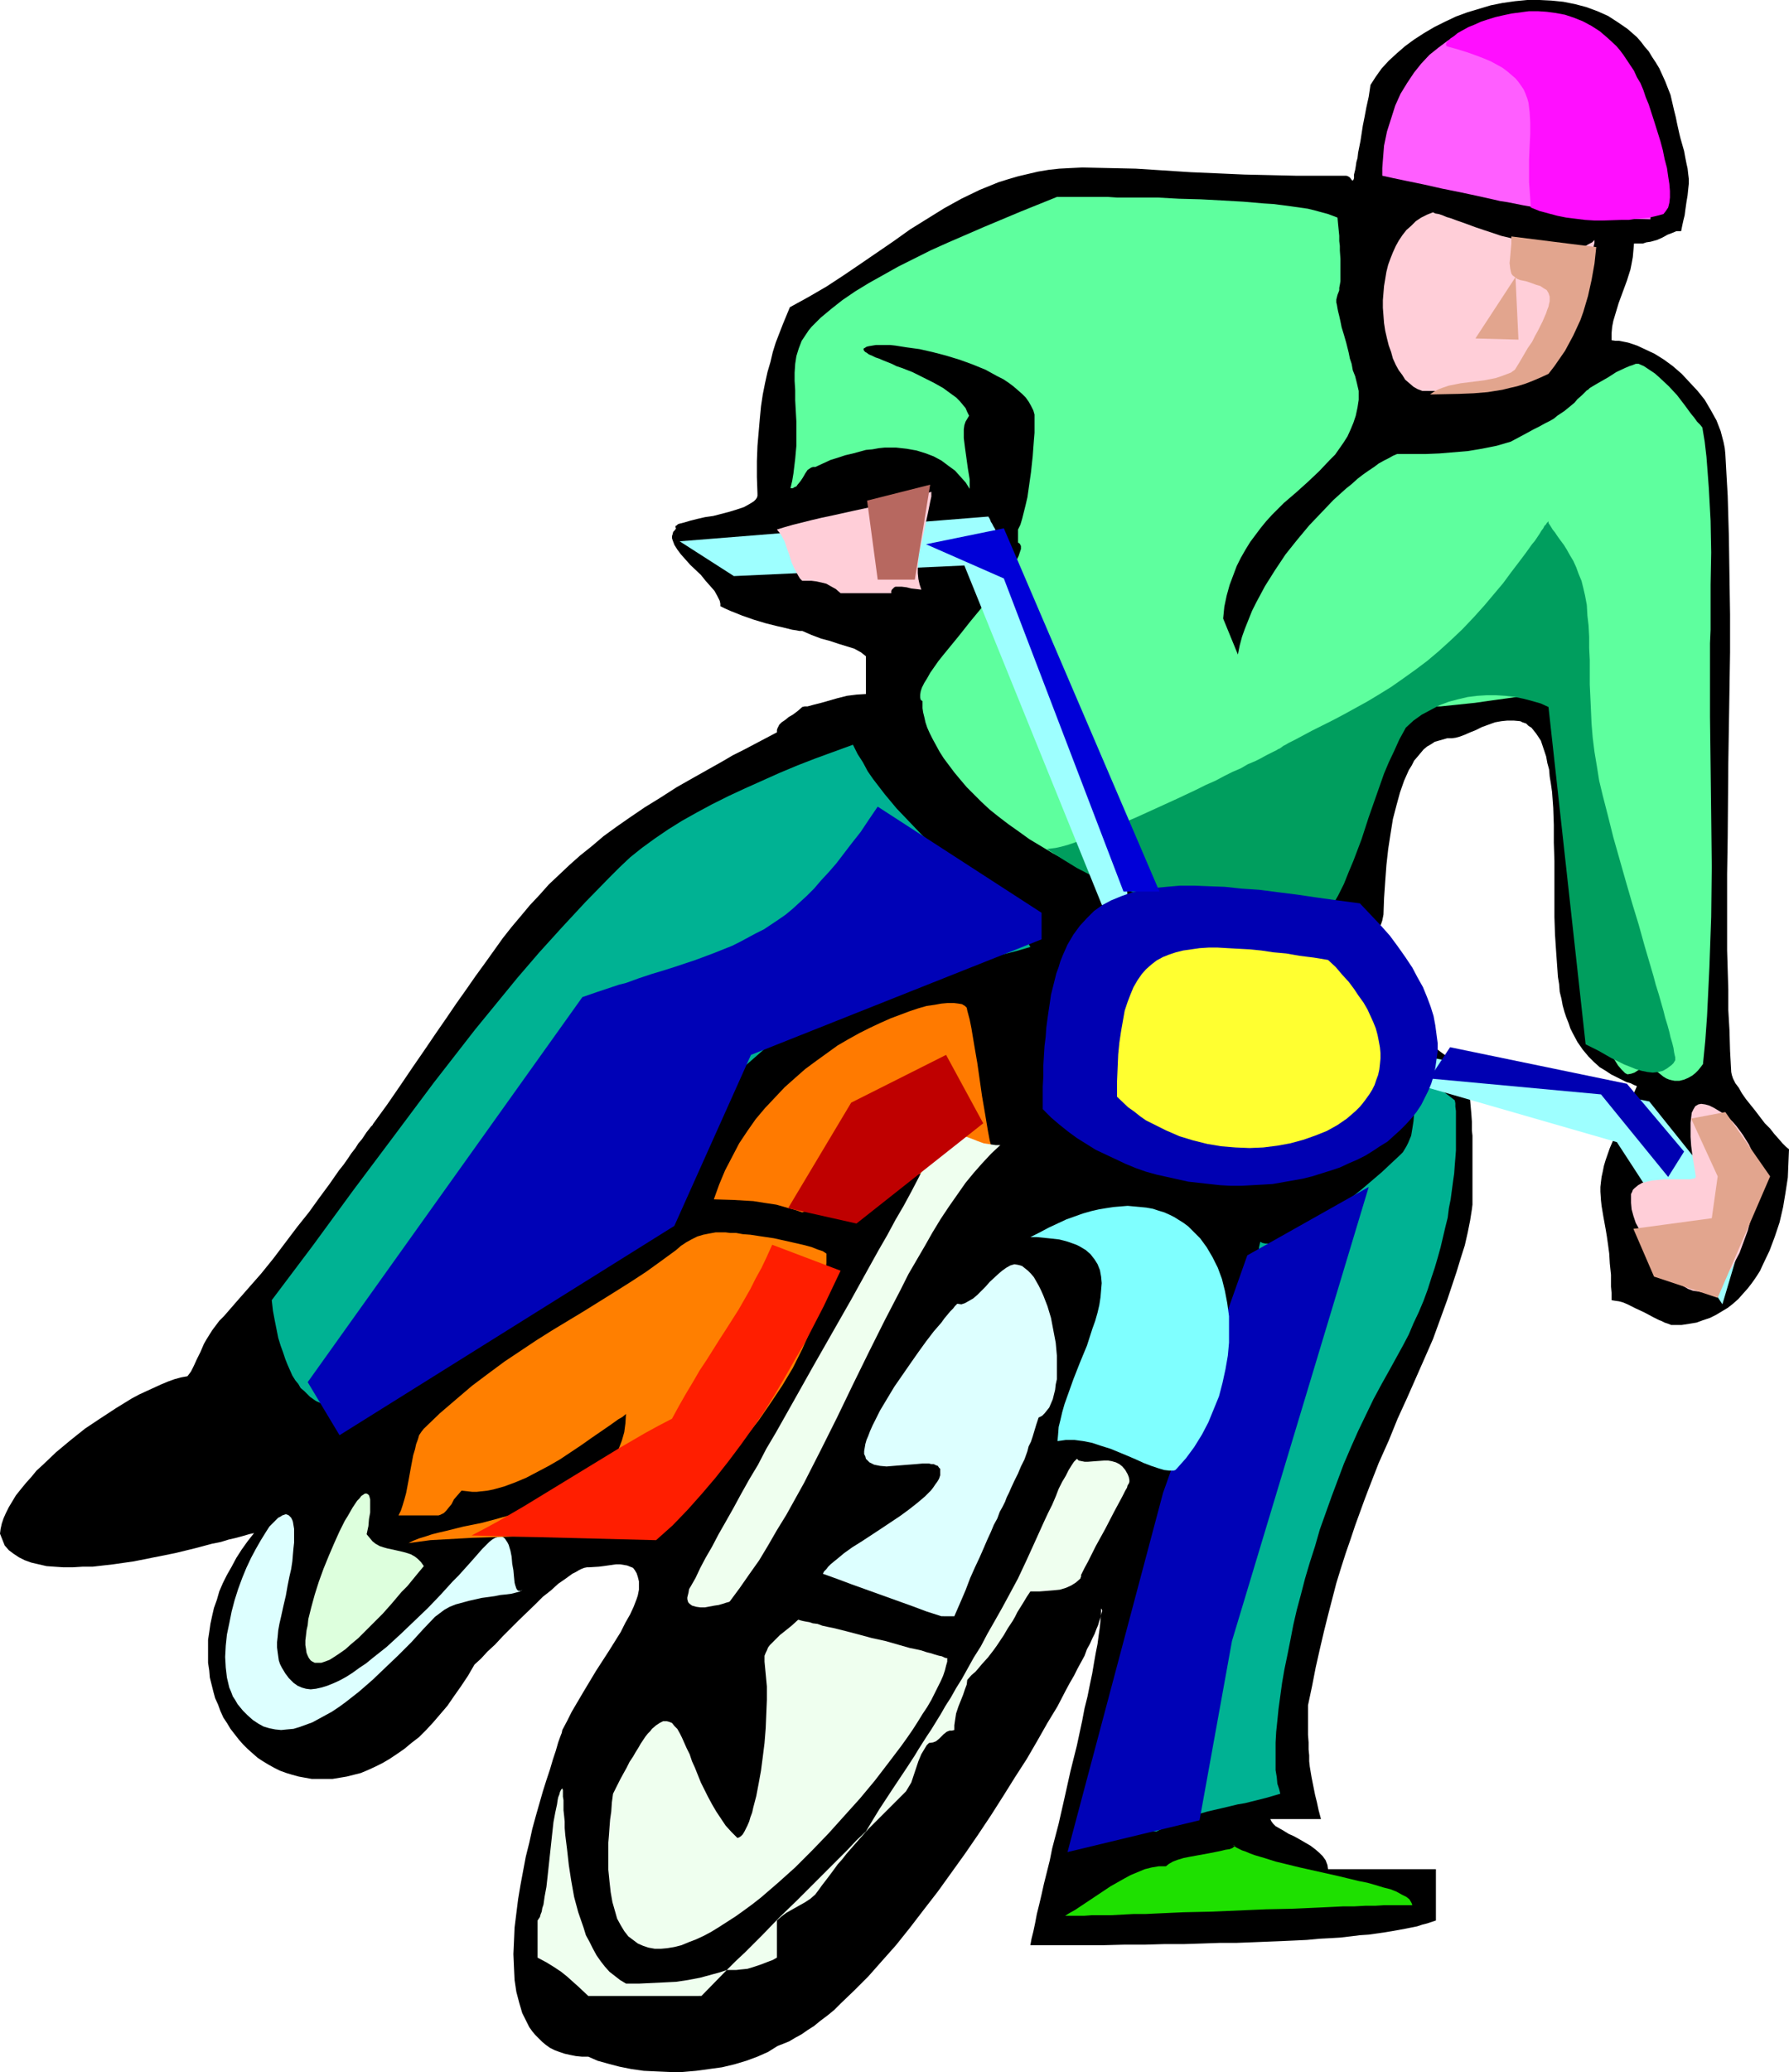
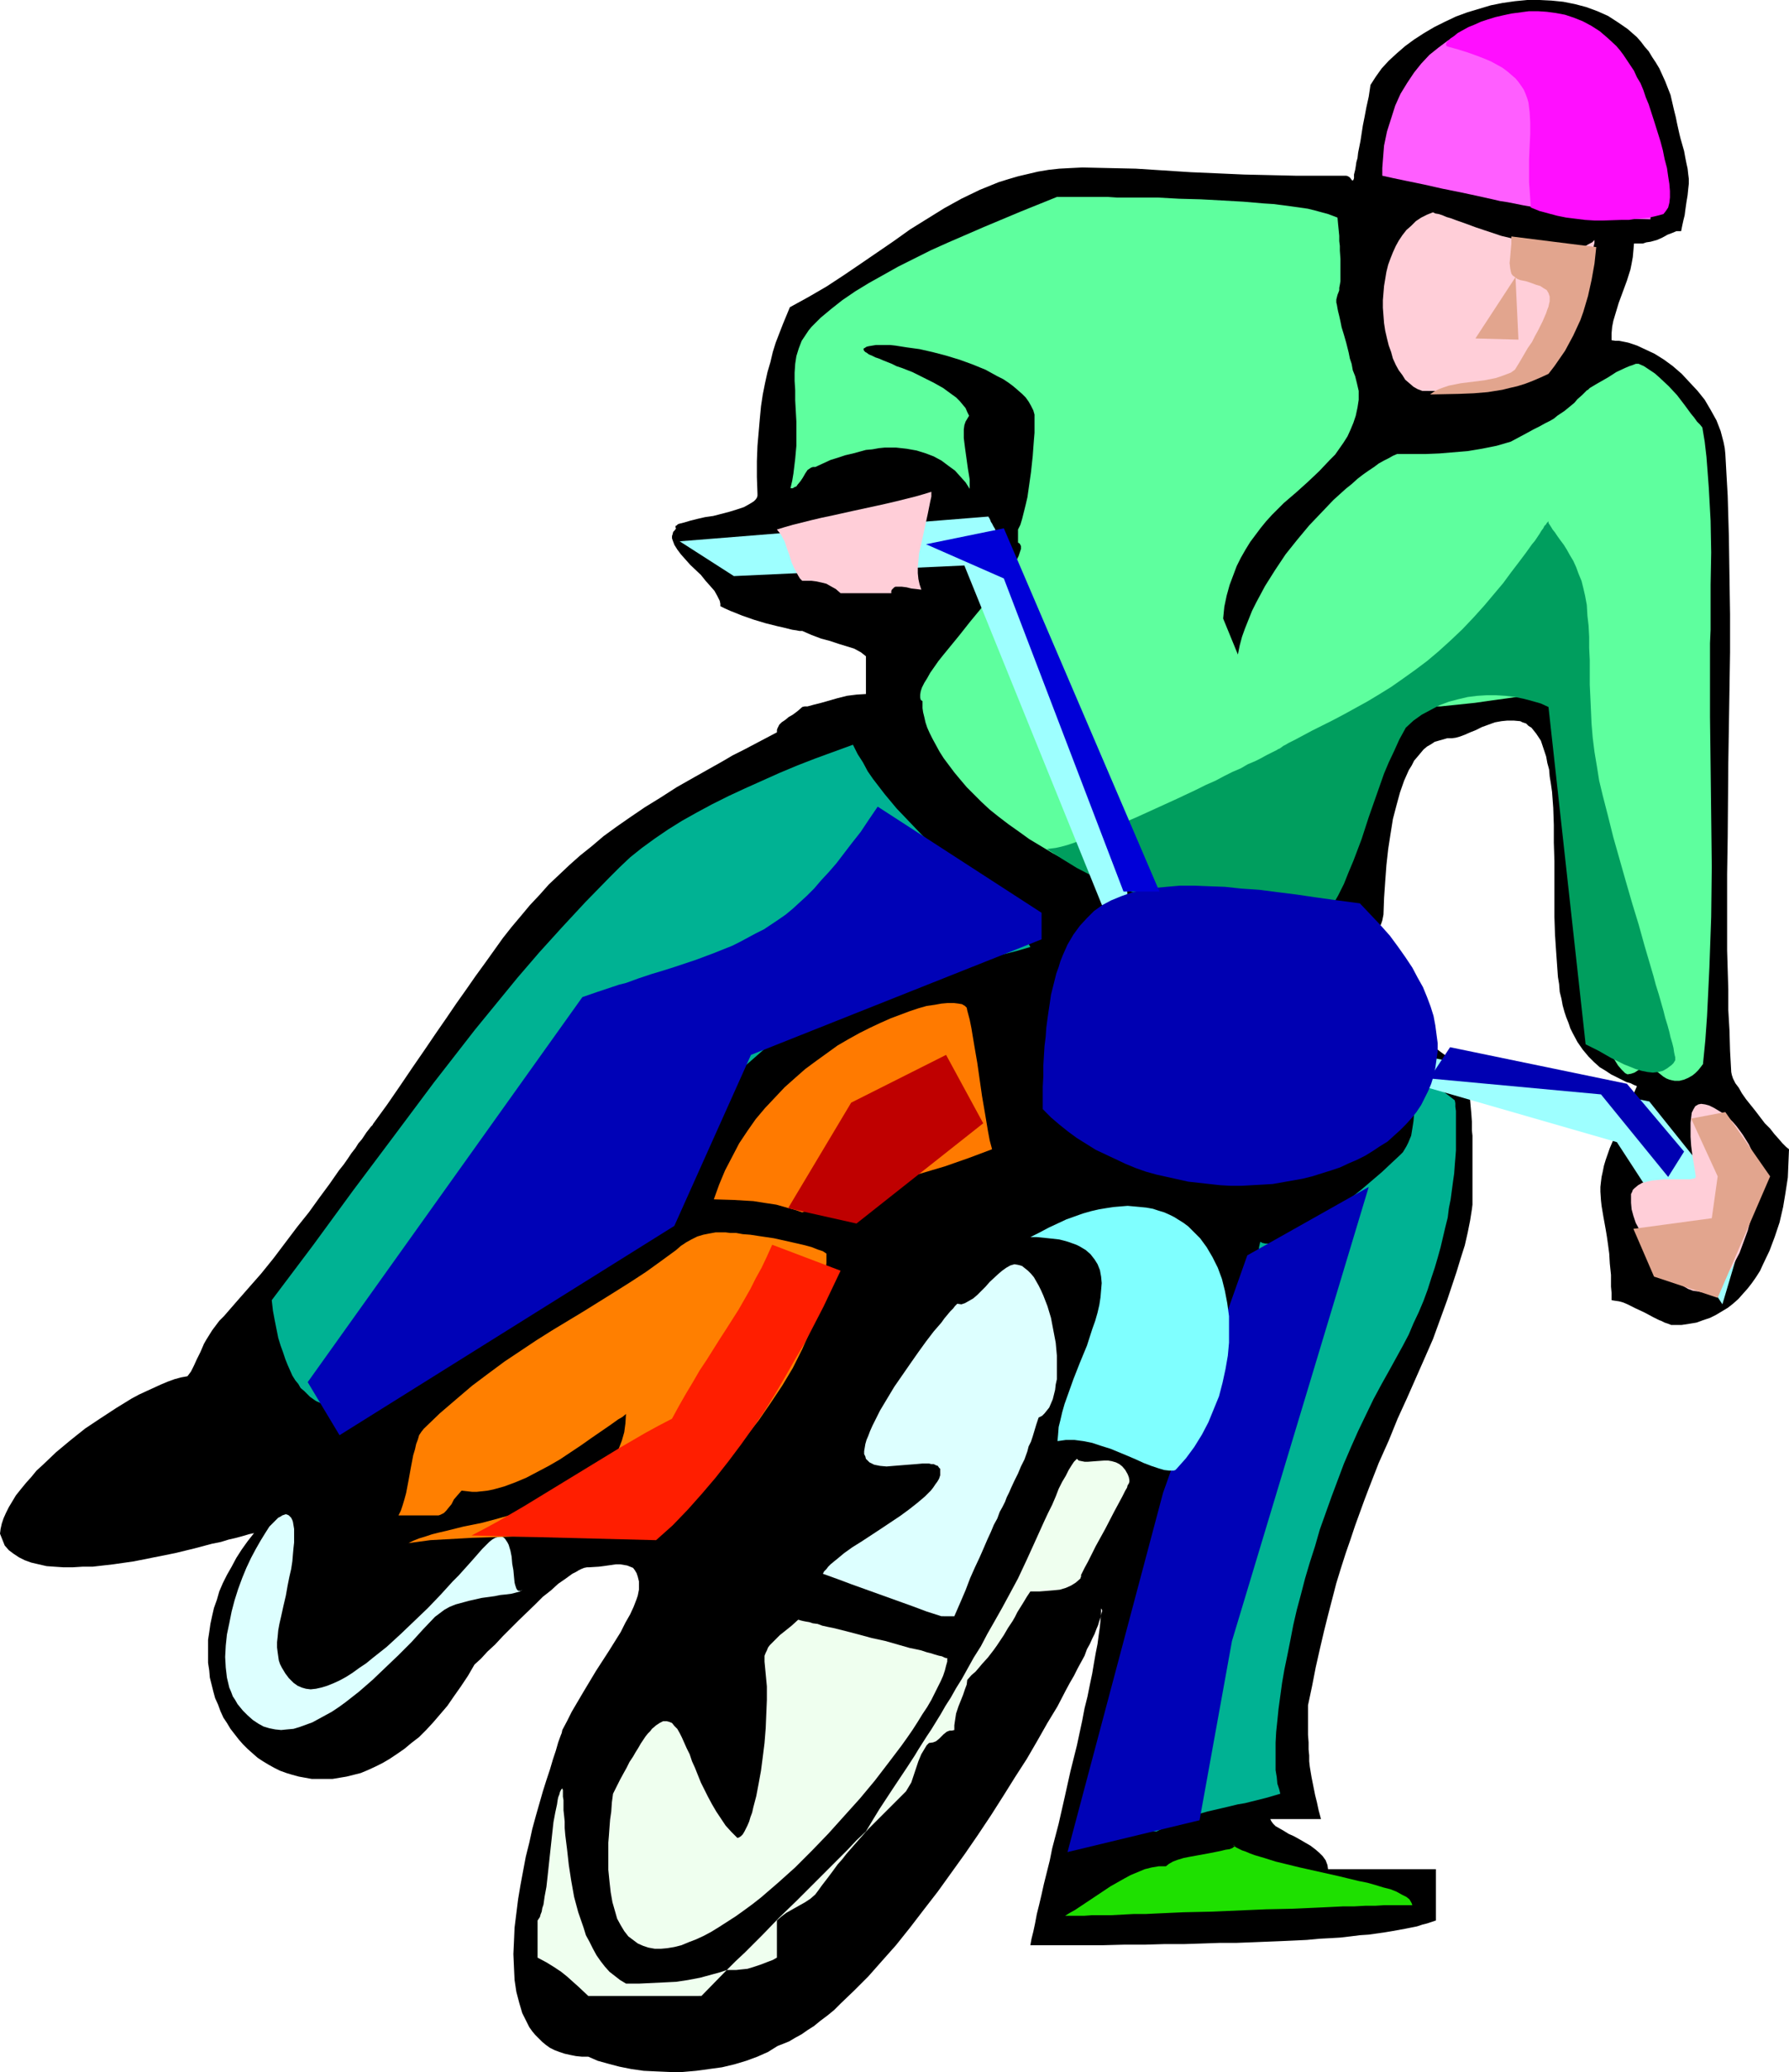
<svg xmlns="http://www.w3.org/2000/svg" xmlns:ns1="http://sodipodi.sourceforge.net/DTD/sodipodi-0.dtd" xmlns:ns2="http://www.inkscape.org/namespaces/inkscape" version="1.0" width="129.766mm" height="150.22mm" id="svg33" ns1:docname="Motorcycle Racing 23.wmf">
  <ns1:namedview id="namedview33" pagecolor="#ffffff" bordercolor="#000000" borderopacity="0.25" ns2:showpageshadow="2" ns2:pageopacity="0.0" ns2:pagecheckerboard="0" ns2:deskcolor="#d1d1d1" ns2:document-units="mm" />
  <defs id="defs1">
    <pattern id="WMFhbasepattern" patternUnits="userSpaceOnUse" width="6" height="6" x="0" y="0" />
  </defs>
  <path style="fill:#000000;fill-opacity:1;fill-rule:evenodd;stroke:none" d="m 358.59,467.262 v 8.079 l 0.162,2.1 v 1.939 l 0.162,1.616 v 1.616 l 0.162,1.454 0.485,2.908 0.323,1.616 0.323,1.616 0.323,1.616 0.485,1.939 0.485,2.262 0.646,2.424 h -13.898 l 0.323,0.646 0.485,0.646 0.646,0.646 1.131,0.646 1.131,0.646 1.293,0.808 1.454,0.646 1.454,0.808 3.07,1.777 1.293,0.969 1.131,0.969 0.97,0.969 0.808,1.131 0.485,1.293 0.162,1.131 h 29.573 v 14.057 l -2.424,0.808 -1.293,0.323 -1.454,0.485 -1.616,0.323 -1.616,0.323 -1.778,0.323 -1.778,0.323 -1.939,0.323 -2.262,0.323 -2.262,0.323 -2.424,0.162 -2.586,0.323 -2.747,0.323 -2.747,0.162 -3.07,0.162 -3.394,0.323 -3.394,0.162 -3.555,0.162 -4.04,0.162 -4.04,0.162 -4.202,0.162 h -4.525 l -4.686,0.162 -5.01,0.162 h -5.333 l -5.494,0.162 h -5.656 l -6.141,0.162 h -6.302 -6.464 -6.949 l 0.323,-1.777 0.485,-1.939 0.485,-2.262 0.485,-2.585 0.646,-2.585 0.646,-2.747 0.646,-2.908 0.808,-3.231 0.808,-3.231 0.646,-3.231 1.778,-6.786 1.616,-7.109 1.616,-7.271 1.778,-7.109 1.454,-6.786 0.646,-3.393 0.808,-3.231 0.646,-3.231 0.646,-3.07 0.485,-2.908 0.485,-2.747 0.485,-2.424 0.323,-2.424 0.323,-2.262 0.162,-1.777 0.162,-1.777 v -1.454 l 0.162,0.162 0.162,0.485 -0.162,0.485 -0.162,0.646 -0.162,0.808 -0.323,0.808 -0.323,1.131 -0.485,1.131 -0.485,1.293 -0.646,1.293 -0.646,1.454 -0.808,1.454 -0.646,1.777 -0.97,1.777 -0.97,1.777 -0.97,1.939 -1.131,1.939 -1.131,2.1 -2.262,4.362 -2.747,4.524 -2.747,4.847 -2.909,5.009 -3.232,5.009 -3.232,5.17 -3.394,5.332 -3.555,5.332 -3.555,5.17 -3.717,5.17 -3.717,5.17 -3.878,5.009 -3.717,4.847 -3.878,4.847 -3.878,4.362 -3.717,4.201 -3.878,3.878 -3.717,3.555 -1.778,1.777 -1.778,1.454 -1.939,1.454 -1.778,1.454 -1.778,1.131 -1.616,1.131 -1.778,0.969 -1.616,0.969 -1.616,0.646 -1.616,0.646 -2.586,1.616 -2.909,1.293 -3.07,1.131 -3.232,0.969 -3.394,0.808 -3.555,0.485 -3.555,0.485 -3.717,0.323 h -3.555 l -3.717,-0.162 -3.394,-0.162 -3.394,-0.485 -3.232,-0.646 -3.07,-0.808 -2.909,-0.808 -2.586,-1.131 h -1.778 l -1.616,-0.162 -1.616,-0.323 -1.454,-0.323 -1.454,-0.485 -1.293,-0.485 -1.293,-0.646 -1.131,-0.808 -0.97,-0.808 -0.97,-0.969 -0.97,-0.969 -0.808,-0.969 -0.808,-1.131 -0.646,-1.293 -1.293,-2.585 -0.808,-2.747 -0.808,-3.07 -0.485,-3.231 -0.162,-3.393 -0.162,-3.716 0.162,-3.555 0.162,-3.716 0.485,-3.878 0.485,-3.878 0.646,-3.878 1.454,-7.755 0.97,-3.878 0.808,-3.716 0.97,-3.555 0.97,-3.393 0.97,-3.393 0.97,-3.07 0.97,-2.908 0.808,-2.747 0.808,-2.424 0.646,-2.262 0.646,-1.777 0.323,-0.808 0.162,-0.808 1.293,-2.424 1.293,-2.585 1.616,-2.747 1.616,-2.747 3.394,-5.655 3.555,-5.493 1.616,-2.585 1.616,-2.585 1.293,-2.585 1.293,-2.262 0.97,-2.1 0.808,-2.1 0.323,-0.969 0.162,-0.808 0.162,-0.808 v -0.808 -1.454 l -0.323,-1.293 -0.323,-0.969 -0.485,-0.808 -0.485,-0.646 -0.808,-0.323 -0.808,-0.323 -0.97,-0.162 -0.97,-0.162 h -1.131 l -2.262,0.323 -1.131,0.162 -1.293,0.162 -2.586,0.162 h -0.646 l -0.808,0.162 -0.808,0.323 -0.646,0.323 -0.808,0.485 -0.97,0.485 -1.778,1.293 -2.101,1.454 -1.939,1.777 -2.262,1.777 -2.101,2.1 -4.525,4.362 -4.363,4.362 -2.101,2.262 -2.101,1.939 -1.778,1.939 -1.778,1.616 -1.778,3.07 -1.939,2.908 -1.939,2.747 -1.778,2.585 -1.939,2.262 -1.939,2.262 -1.939,2.1 -1.939,1.939 -2.101,1.616 -1.939,1.616 -2.101,1.454 -1.939,1.293 -1.939,1.131 -1.939,0.969 -2.101,0.969 -1.939,0.808 -1.939,0.485 -1.939,0.485 -1.939,0.323 -1.939,0.323 h -1.939 -1.778 -1.939 l -1.778,-0.323 -1.778,-0.323 -1.778,-0.485 -1.616,-0.485 -1.778,-0.646 -1.616,-0.808 -1.454,-0.808 -1.616,-0.969 -1.454,-0.969 -1.293,-1.131 -1.454,-1.293 -1.293,-1.293 -1.131,-1.293 -1.131,-1.454 -1.131,-1.454 -0.97,-1.616 -0.97,-1.454 -0.808,-1.777 -0.646,-1.777 -0.808,-1.777 -0.485,-1.777 -0.485,-1.939 -0.485,-1.939 -0.162,-1.939 -0.323,-2.1 v -2.1 -2.1 -2.1 l 0.323,-2.1 0.323,-2.262 0.485,-2.262 0.485,-2.1 0.808,-2.262 0.646,-2.262 0.97,-2.262 1.131,-2.262 1.293,-2.262 1.293,-2.424 1.454,-2.262 1.616,-2.262 1.778,-2.262 -1.454,0.323 -1.616,0.485 -1.778,0.485 -2.101,0.485 -2.101,0.646 -2.424,0.485 -2.424,0.646 -2.424,0.646 -5.333,1.293 -5.656,1.131 -5.656,1.131 -5.656,0.808 -5.656,0.646 h -2.747 l -2.586,0.162 H 17.453 l -2.424,-0.162 -2.262,-0.162 -2.101,-0.485 -2.101,-0.485 -1.778,-0.646 -1.616,-0.808 -1.454,-0.969 -1.293,-0.969 -1.131,-1.293 -0.646,-1.616 L 0,420.245 l 0.162,-1.293 0.323,-1.454 0.485,-1.454 0.646,-1.454 0.808,-1.616 0.97,-1.616 0.97,-1.616 1.293,-1.616 1.454,-1.777 1.454,-1.616 1.454,-1.777 1.778,-1.616 3.555,-3.393 3.878,-3.231 4.04,-3.231 4.363,-2.908 4.202,-2.747 4.202,-2.585 2.101,-1.131 2.101,-0.969 3.878,-1.777 1.939,-0.808 1.778,-0.646 1.778,-0.485 1.778,-0.323 0.97,-1.293 0.808,-1.616 0.808,-1.777 0.485,-0.969 0.485,-0.969 0.97,-2.262 0.646,-1.131 0.808,-1.293 0.808,-1.293 0.97,-1.293 0.97,-1.293 1.293,-1.293 3.232,-3.716 3.394,-3.878 3.555,-4.039 3.394,-4.201 6.464,-8.563 3.232,-4.039 2.909,-4.039 2.747,-3.716 2.586,-3.716 1.293,-1.616 1.131,-1.616 0.97,-1.454 1.131,-1.454 0.808,-1.293 0.97,-1.131 0.646,-0.969 0.646,-0.969 0.646,-0.808 0.485,-0.646 0.485,-0.485 0.162,-0.323 3.878,-5.332 3.555,-5.17 3.394,-5.009 3.232,-4.686 3.07,-4.524 2.909,-4.201 2.747,-4.039 2.747,-3.878 2.586,-3.716 2.586,-3.555 2.424,-3.393 2.424,-3.393 2.424,-3.07 2.586,-3.07 2.424,-2.908 2.586,-2.747 2.586,-2.908 2.747,-2.585 2.909,-2.747 2.909,-2.585 3.232,-2.585 3.232,-2.747 3.555,-2.585 3.717,-2.585 4.04,-2.747 4.202,-2.585 4.525,-2.908 4.848,-2.747 5.171,-2.908 2.586,-1.454 2.747,-1.616 2.909,-1.454 3.07,-1.616 3.07,-1.616 3.07,-1.616 v -0.646 l 0.162,-0.485 0.485,-0.969 0.646,-0.646 0.97,-0.646 0.97,-0.808 1.131,-0.646 1.293,-0.969 1.293,-1.131 0.646,-0.162 h 0.808 l 1.778,-0.485 1.939,-0.485 2.262,-0.646 2.262,-0.646 2.586,-0.646 2.586,-0.323 2.586,-0.162 v -10.341 l -0.808,-0.646 -0.646,-0.485 -1.778,-0.969 -2.101,-0.646 -2.101,-0.646 -2.424,-0.808 -2.424,-0.646 -2.586,-0.969 -2.586,-1.131 h -0.808 l -0.808,-0.162 -1.131,-0.162 -1.293,-0.323 -1.293,-0.323 -1.454,-0.323 -3.232,-0.808 -3.232,-0.969 -3.232,-1.131 -3.232,-1.293 -1.454,-0.646 -1.293,-0.646 v -0.646 l -0.162,-0.808 -0.646,-1.293 -0.808,-1.454 -1.131,-1.293 -1.293,-1.454 -1.293,-1.616 -2.909,-2.747 -1.293,-1.454 -1.293,-1.454 -0.97,-1.293 -0.808,-1.293 -0.485,-1.293 -0.162,-0.485 v -0.646 l 0.162,-0.485 0.162,-0.646 0.323,-0.323 0.485,-0.646 -0.162,-0.162 v -0.162 -0.323 l 0.323,-0.162 0.323,-0.323 0.485,-0.162 0.646,-0.162 0.646,-0.162 1.616,-0.485 1.939,-0.485 2.101,-0.485 2.262,-0.323 4.363,-1.131 2.101,-0.646 1.939,-0.646 1.454,-0.808 0.808,-0.485 0.485,-0.323 0.485,-0.485 0.323,-0.485 0.162,-0.485 v -0.646 l -0.162,-4.524 v -4.362 l 0.162,-4.201 0.323,-3.716 0.323,-3.716 0.323,-3.393 0.485,-3.231 0.646,-3.231 0.646,-2.908 0.808,-2.747 0.646,-2.747 0.808,-2.585 1.939,-5.009 1.939,-4.686 5.01,-2.747 5.01,-2.908 4.686,-3.07 4.525,-3.07 9.211,-6.301 4.525,-3.231 4.686,-2.908 4.686,-2.908 4.686,-2.585 5.01,-2.424 5.171,-2.1 2.586,-0.808 2.747,-0.808 2.747,-0.646 2.747,-0.646 2.909,-0.485 2.909,-0.323 3.07,-0.162 3.232,-0.162 7.272,0.162 7.434,0.162 15.029,0.969 7.434,0.323 7.272,0.323 7.11,0.162 6.949,0.162 h 13.898 l 0.485,0.162 0.485,0.323 0.485,0.646 0.162,0.162 h 0.162 l 0.162,-0.162 0.162,-0.485 V 48.31 47.825 l 0.162,-0.646 0.162,-0.646 0.162,-0.969 0.162,-1.131 0.323,-1.131 0.162,-1.454 0.323,-1.616 0.323,-1.616 0.323,-2.1 0.323,-2.1 0.485,-2.424 0.485,-2.585 0.646,-2.908 0.485,-3.231 1.454,-2.262 1.616,-2.262 1.939,-2.1 2.101,-1.939 2.424,-2.1 2.424,-1.777 2.747,-1.777 2.747,-1.616 2.909,-1.454 3.07,-1.454 3.07,-1.131 3.232,-0.969 3.232,-0.969 3.232,-0.646 3.394,-0.485 L 418.705,0 h 3.394 l 3.232,0.162 3.232,0.323 3.232,0.646 3.07,0.808 3.07,1.131 2.909,1.293 2.747,1.777 2.586,1.777 2.586,2.262 1.131,1.293 0.97,1.293 1.131,1.293 0.97,1.616 0.97,1.454 0.97,1.616 0.808,1.777 0.808,1.777 1.454,3.716 0.485,2.1 0.485,2.1 0.485,1.939 0.323,1.616 0.323,1.454 0.323,1.454 0.323,1.293 0.323,1.131 0.646,2.262 0.323,1.777 0.323,1.616 0.323,1.454 0.162,1.454 0.162,1.293 v 1.454 l -0.162,1.454 -0.162,1.616 -0.323,1.939 -0.323,2.262 -0.162,1.293 -0.323,1.293 -0.323,1.454 -0.323,1.616 h -1.293 l -1.131,0.485 -1.293,0.485 -1.454,0.808 -1.454,0.646 -1.778,0.485 -1.131,0.162 -0.97,0.323 h -2.424 l -0.162,1.939 -0.162,1.777 -0.323,1.777 -0.323,1.616 -0.97,3.07 -2.262,6.14 -0.97,3.231 -0.485,1.616 -0.323,1.616 -0.162,1.777 v 1.939 l 1.131,0.162 h 0.97 l 2.424,0.485 2.424,0.808 2.424,1.131 2.424,1.131 2.586,1.616 2.424,1.777 2.424,2.1 2.101,2.262 2.262,2.424 1.939,2.424 1.616,2.747 1.616,2.908 1.131,2.908 0.808,3.07 0.323,1.616 0.162,1.616 0.323,5.817 0.323,5.655 0.162,5.655 0.162,5.493 0.162,10.825 0.162,10.502 v 10.341 l -0.162,10.341 -0.323,20.035 -0.162,20.196 -0.162,10.179 v 10.341 10.664 l 0.323,10.664 v 5.655 l 0.323,5.493 0.162,5.655 0.323,5.817 0.162,0.808 0.323,0.969 0.646,1.293 0.97,1.293 0.808,1.454 1.131,1.616 2.586,3.231 2.586,3.393 1.454,1.454 1.131,1.454 1.293,1.454 0.97,1.131 0.97,0.969 0.808,0.646 -0.162,3.878 -0.162,3.878 -0.646,4.201 -0.646,3.878 -0.97,4.201 -1.293,3.878 -1.454,3.878 -1.778,3.716 -0.808,1.777 -1.131,1.777 -1.131,1.616 -1.131,1.454 -1.293,1.454 -1.293,1.454 -1.454,1.293 -1.454,1.131 -1.616,0.969 -1.616,0.969 -1.616,0.808 -1.939,0.646 -1.778,0.646 -1.939,0.323 -2.101,0.323 h -2.262 -0.646 l -0.808,-0.323 -0.97,-0.323 -0.97,-0.485 -0.485,-0.162 -0.646,-0.323 -0.97,-0.485 -2.424,-1.293 -2.424,-1.131 -2.262,-1.131 -1.131,-0.485 -1.131,-0.323 -1.131,-0.162 -0.97,-0.162 v -1.939 l -0.162,-1.777 v -3.231 l -0.323,-3.07 -0.162,-2.747 -0.323,-2.424 -0.323,-2.262 -0.323,-1.939 -0.323,-1.777 -0.323,-1.777 -0.485,-2.908 -0.162,-1.454 -0.162,-2.424 v -1.293 l 0.162,-1.454 0.162,-1.293 0.323,-1.454 0.323,-1.616 0.485,-1.616 1.131,-3.231 1.454,-3.393 3.07,-6.786 1.454,-3.393 1.454,-3.393 -0.808,-0.323 -0.97,-0.485 -1.131,-0.323 -1.293,-0.646 -1.293,-0.646 -1.616,-0.808 -1.454,-0.969 -1.616,-0.969 -1.616,-1.454 -1.454,-1.454 -1.616,-1.939 -1.454,-2.1 -1.293,-2.424 -0.646,-1.293 -0.485,-1.454 -0.646,-1.616 -0.485,-1.454 -0.485,-1.777 -0.323,-1.777 -0.485,-1.939 -0.162,-2.1 -0.323,-1.939 -0.162,-2.262 -0.323,-4.524 -0.323,-4.847 -0.162,-4.847 v -5.17 -10.179 l -0.162,-5.009 v -4.847 l -0.162,-4.686 -0.323,-4.362 -0.323,-2.262 -0.323,-1.939 -0.162,-1.939 -0.485,-1.777 -0.323,-1.777 -0.485,-1.454 -0.485,-1.454 -0.485,-1.454 -0.646,-0.969 -0.646,-0.969 -0.646,-0.808 -0.646,-0.808 -0.808,-0.485 -0.646,-0.646 -0.97,-0.323 -0.646,-0.323 -1.778,-0.162 h -1.778 l -1.616,0.162 -1.778,0.323 -1.778,0.646 -1.778,0.646 -1.616,0.808 -1.616,0.646 -1.454,0.646 -1.293,0.485 -1.131,0.323 -1.131,0.162 h -1.293 l -1.131,0.323 -1.131,0.323 -1.131,0.323 -0.97,0.646 -1.131,0.646 -0.97,0.808 -0.808,0.969 -0.808,0.969 -0.97,1.131 -0.646,1.293 -0.808,1.293 -0.646,1.454 -0.646,1.454 -1.131,3.231 -0.97,3.555 -0.97,3.716 -0.646,4.039 -0.646,4.201 -0.485,4.362 -0.323,4.362 -0.323,4.686 -0.162,4.524 -0.162,0.808 -0.162,0.808 -0.323,0.969 -0.485,0.969 -1.131,1.939 -1.293,1.939 -0.97,1.939 -0.808,1.939 -0.162,0.969 -0.162,0.969 0.162,0.808 0.323,0.808 1.454,2.585 1.616,2.585 1.939,2.585 2.262,2.585 2.262,2.424 2.424,2.424 2.262,2.1 2.424,2.1 2.101,1.777 2.101,1.616 1.778,1.293 0.808,0.485 0.646,0.323 0.646,0.485 0.646,0.162 0.323,0.323 h 0.323 0.162 l 0.162,-0.162 v -0.162 l -0.162,-0.485 0.646,1.939 0.485,1.616 0.485,1.454 0.323,1.616 0.646,2.747 0.162,1.616 0.162,1.777 0.162,1.777 0.162,2.262 v 2.424 l 0.162,1.454 v 2.908 1.777 12.764 1.454 l -0.162,1.293 -0.485,3.07 -0.646,3.231 -0.808,3.555 -1.131,3.555 -1.131,3.716 -2.586,7.755 -1.939,5.332 -1.939,5.332 -2.262,5.17 -2.424,5.493 -2.424,5.493 -2.586,5.655 -2.424,5.978 -2.747,6.14 -2.586,6.624 -1.293,3.393 -1.293,3.555 -1.293,3.555 -1.293,3.878 -1.293,3.716 -1.293,4.039 -1.293,4.201 -1.131,4.362 -1.131,4.362 -1.131,4.524 -1.131,4.847 -1.131,5.009 -0.97,5.009 z" id="path1" />
  <path style="fill:#efffef;fill-opacity:1;fill-rule:evenodd;stroke:none" d="m 161.277,546.917 -2.747,-2.585 -1.454,-1.293 -1.616,-1.454 -1.616,-1.293 -1.939,-1.293 -2.101,-1.293 -2.424,-1.293 v -10.179 l 0.323,-0.485 0.323,-0.485 0.162,-0.646 0.323,-0.808 0.162,-0.969 0.323,-0.969 0.323,-2.262 0.485,-2.585 0.323,-2.908 0.646,-5.978 0.646,-5.978 0.323,-2.908 0.485,-2.585 0.485,-2.262 0.162,-1.131 0.162,-0.808 0.323,-0.808 0.162,-0.646 0.323,-0.646 0.323,-0.323 0.162,0.485 v 0.808 0.969 l 0.162,0.969 v 1.293 1.454 l 0.162,1.454 0.162,1.616 v 1.777 l 0.162,1.939 0.485,3.878 0.485,4.362 0.646,4.201 0.808,4.524 1.131,4.201 1.454,4.201 0.646,2.1 0.97,1.777 0.97,1.939 0.97,1.777 1.131,1.616 1.131,1.454 1.293,1.454 1.454,1.131 1.454,1.131 1.616,0.969 h 3.717 l 3.394,-0.162 3.394,-0.162 3.232,-0.162 3.232,-0.485 3.394,-0.646 3.555,-0.969 1.778,-0.485 1.939,-0.646 2.424,-2.424 2.586,-2.424 4.848,-4.847 4.525,-4.686 4.686,-4.524 4.525,-4.524 4.686,-4.686 4.848,-4.847 2.424,-2.585 2.586,-2.424 1.939,-3.231 1.778,-2.908 3.717,-5.655 1.939,-2.908 1.939,-2.908 2.101,-3.231 0.97,-1.616 1.131,-1.777 1.131,-1.777 1.293,-1.939 1.293,-2.1 1.293,-2.1 1.293,-2.262 1.454,-2.262 1.454,-2.585 1.616,-2.585 1.616,-2.908 1.616,-2.908 1.939,-3.07 1.778,-3.393 1.939,-3.393 2.101,-3.716 2.101,-3.878 2.262,-4.201 2.424,-5.17 2.424,-5.332 2.262,-5.009 1.131,-2.424 1.131,-2.262 0.97,-2.262 0.808,-2.1 0.97,-1.939 0.97,-1.616 0.808,-1.616 0.808,-1.293 0.646,-0.969 0.808,-0.808 0.485,0.485 0.808,0.162 0.808,0.162 h 0.97 l 2.101,-0.162 2.262,-0.162 h 1.131 l 0.97,0.162 1.131,0.323 0.97,0.485 0.808,0.646 0.808,0.969 0.646,1.131 0.323,0.808 0.162,0.808 v 0.162 0.323 l -0.162,0.485 -0.323,0.485 -0.162,0.646 -0.485,0.808 -0.808,1.616 -1.131,2.1 -1.131,2.1 -2.424,4.686 -2.586,4.686 -1.131,2.262 -0.97,1.939 -0.97,1.777 -0.323,0.646 -0.323,0.646 -0.323,0.646 v 0.485 l -0.162,0.323 v 0.162 l -1.293,1.131 -1.293,0.808 -1.454,0.646 -1.616,0.485 -1.616,0.162 -1.939,0.162 -2.101,0.162 h -2.424 l -0.97,1.454 -0.97,1.616 -0.808,1.293 -0.808,1.293 -0.646,1.293 -0.646,1.131 -1.293,1.939 -1.131,1.939 -0.97,1.454 -0.97,1.454 -0.808,1.131 -1.616,2.1 -1.616,1.777 -0.808,0.969 -0.97,1.131 -1.131,0.969 -1.131,1.293 -0.162,1.293 -0.485,1.293 -0.485,1.454 -0.646,1.616 -0.646,1.616 -0.646,1.939 -0.323,2.1 -0.162,1.131 v 1.293 l -0.646,0.162 h -0.646 l -0.808,0.323 -0.808,0.646 -0.646,0.646 -0.646,0.646 -0.808,0.646 -0.808,0.323 -1.131,0.162 -0.646,0.646 -0.485,0.808 -0.97,1.616 -0.808,1.939 -0.646,1.939 -0.646,1.939 -0.646,1.939 -0.97,1.616 -0.485,0.808 -0.646,0.646 -1.293,1.293 -2.262,2.262 -0.97,0.969 -1.939,1.939 -1.778,1.777 -1.454,1.454 -1.293,1.454 -2.424,2.747 -2.262,2.585 -1.131,1.454 -1.293,1.454 -1.293,1.777 -1.454,1.939 -1.616,2.1 -0.808,1.131 -0.97,1.293 -1.293,1.131 -1.454,0.969 -2.586,1.454 -2.586,1.454 -1.293,0.969 -1.293,1.131 v 10.179 l -1.131,0.646 -1.293,0.485 -2.101,0.808 -1.939,0.646 -1.616,0.485 -1.616,0.162 -1.454,0.162 h -2.586 l -6.949,7.109 z" id="path2" />
  <path style="fill:#efffef;fill-opacity:1;fill-rule:evenodd;stroke:none" d="m 168.064,491.498 0.97,-1.939 0.97,-1.939 0.97,-1.777 0.808,-1.454 0.808,-1.616 0.97,-1.454 0.646,-1.131 0.808,-1.293 0.646,-1.131 0.646,-0.969 0.646,-0.969 0.646,-0.808 0.646,-0.646 0.485,-0.646 1.131,-0.969 0.97,-0.646 0.97,-0.485 h 0.97 l 0.646,0.162 0.808,0.323 0.646,0.808 0.808,0.808 0.646,1.131 0.646,1.293 0.646,1.454 0.646,1.454 0.808,1.616 0.646,1.939 0.808,1.777 1.616,4.039 1.939,3.878 1.131,2.1 1.131,1.939 1.293,1.939 1.293,1.939 1.616,1.777 1.616,1.616 0.485,-0.162 0.485,-0.323 0.485,-0.485 0.485,-0.808 0.323,-0.646 0.485,-0.969 0.485,-1.131 0.323,-1.131 0.485,-1.293 0.323,-1.454 0.808,-3.07 0.646,-3.393 0.646,-3.555 0.485,-3.716 0.485,-3.878 0.323,-4.039 0.162,-3.878 0.162,-3.878 v -3.716 l -0.323,-3.393 -0.323,-3.393 v -0.808 -0.808 l 0.323,-0.808 0.323,-0.646 0.323,-0.808 0.485,-0.646 1.293,-1.293 1.454,-1.454 3.232,-2.585 1.778,-1.616 h 0.162 l 0.485,0.162 0.646,0.162 0.808,0.162 0.97,0.162 0.97,0.323 1.293,0.162 1.293,0.485 1.454,0.323 1.616,0.323 3.232,0.808 3.717,0.969 3.555,0.969 3.717,0.808 3.394,0.969 3.394,0.969 1.616,0.323 1.454,0.323 1.454,0.485 1.293,0.323 0.97,0.323 1.131,0.323 0.808,0.162 0.646,0.323 0.485,0.162 h 0.323 v 0.969 l -0.323,1.131 -0.323,1.293 -0.485,1.454 -0.646,1.454 -0.808,1.616 -0.808,1.616 -0.97,1.939 -1.131,1.939 -1.293,1.939 -1.293,2.1 -1.454,2.262 -1.454,2.1 -1.616,2.262 -3.555,4.686 -3.717,4.847 -4.04,4.847 -4.363,4.847 -4.363,4.847 -4.525,4.686 -4.525,4.524 -4.686,4.201 -4.686,4.039 -2.262,1.777 -2.424,1.777 -2.262,1.616 -2.262,1.454 -2.262,1.454 -2.101,1.293 -2.101,1.131 -2.101,0.969 -2.101,0.808 -1.939,0.808 -1.939,0.485 -1.939,0.323 -1.778,0.162 h -1.616 l -1.778,-0.323 -1.454,-0.485 -1.454,-0.646 -1.293,-0.969 -1.293,-0.969 -1.131,-1.454 -0.97,-1.616 -0.97,-1.777 -0.646,-2.262 -0.646,-2.262 -0.485,-2.747 -0.323,-2.908 -0.323,-3.231 v -3.555 -3.878 l 0.162,-1.939 0.162,-2.262 0.162,-2.1 0.323,-2.262 0.162,-2.424 z" id="path3" />
  <path style="fill:#1ee000;fill-opacity:1;fill-rule:evenodd;stroke:none" d="m 292.011,524.943 1.293,-0.808 1.454,-0.808 1.454,-0.969 1.454,-0.969 3.394,-2.262 3.394,-2.262 3.717,-2.1 1.778,-0.969 1.939,-0.808 1.939,-0.808 1.939,-0.485 1.939,-0.323 h 1.939 l 0.808,-0.646 1.131,-0.646 1.293,-0.485 1.616,-0.485 1.616,-0.323 1.778,-0.323 3.555,-0.646 1.616,-0.323 1.616,-0.323 1.293,-0.323 1.131,-0.162 0.808,-0.323 0.162,-0.162 0.323,-0.162 v -0.162 -0.162 l -0.323,-0.162 -0.162,-0.162 0.162,0.162 0.323,0.323 0.485,0.323 0.646,0.323 0.97,0.485 0.97,0.323 1.131,0.485 1.293,0.485 2.747,0.808 3.07,0.969 6.626,1.616 10.827,2.424 5.333,1.293 2.424,0.485 2.262,0.646 2.101,0.646 1.939,0.485 1.616,0.646 1.454,0.808 1.293,0.646 0.808,0.646 0.485,0.808 0.162,0.323 0.162,0.485 h -1.616 -1.616 -2.101 -2.262 l -2.586,0.162 h -2.747 l -2.909,0.162 h -3.07 l -3.232,0.162 -3.394,0.162 -3.555,0.162 -3.555,0.162 -7.434,0.162 -7.595,0.323 -7.595,0.323 -7.434,0.162 -3.555,0.162 -3.555,0.162 -3.394,0.162 h -3.232 l -3.07,0.162 -3.07,0.162 h -2.747 -2.424 l -2.262,0.162 h -1.939 -1.778 z" id="path4" />
  <path style="fill:#00b293;fill-opacity:1;fill-rule:evenodd;stroke:none" d="m 296.212,501.838 1.131,-1.293 0.97,-1.131 0.485,-0.646 0.485,-0.808 0.485,-0.969 0.485,-1.293 0.485,-1.293 0.485,-1.777 0.646,-2.1 0.323,-1.131 0.485,-1.131 0.323,-1.454 0.485,-1.454 0.485,-1.616 0.485,-1.616 0.485,-1.777 0.485,-1.939 0.646,-2.1 0.646,-2.262 0.323,-3.07 0.323,-3.07 0.323,-2.747 0.162,-2.908 0.808,-5.332 0.646,-5.009 0.808,-4.847 0.808,-4.524 0.97,-4.524 1.131,-4.362 1.293,-4.524 1.454,-4.362 1.616,-4.524 1.778,-4.686 2.101,-4.847 1.131,-2.585 1.293,-2.585 1.293,-2.585 1.293,-2.747 1.454,-2.908 1.454,-2.908 0.323,-0.969 0.485,-1.131 0.323,-1.293 0.485,-1.293 0.97,-2.908 1.131,-3.231 1.293,-3.555 1.131,-3.555 1.293,-3.878 1.454,-3.878 2.424,-7.917 1.131,-3.878 1.131,-3.716 0.97,-3.555 0.808,-3.393 0.485,-3.07 0.162,-1.454 0.323,-1.454 0.646,0.323 0.808,0.162 h 1.616 l 0.97,-0.162 0.97,-0.323 1.131,-0.323 0.97,-0.323 2.262,-0.969 2.424,-1.293 2.586,-1.454 2.586,-1.777 2.586,-1.777 2.747,-2.1 5.494,-4.362 5.494,-4.686 2.586,-2.424 2.424,-2.262 0.808,-0.808 0.485,-0.808 0.485,-0.808 0.485,-0.969 0.808,-1.939 0.323,-1.939 0.323,-2.1 0.162,-2.1 0.162,-1.939 0.162,-1.777 0.323,-1.616 0.323,-0.646 0.162,-0.646 0.323,-0.485 0.485,-0.323 0.323,-0.323 0.646,-0.162 h 0.646 l 0.646,0.162 0.97,0.323 0.97,0.485 0.97,0.485 1.293,0.808 1.293,0.969 1.454,1.131 0.162,0.808 v 0.969 l 0.162,1.131 v 1.131 1.454 6.301 1.939 l -0.162,2.1 -0.162,1.939 -0.162,2.262 -0.323,2.262 -0.323,2.424 -0.323,2.424 -0.485,2.424 -0.323,2.585 -0.646,2.585 -0.646,2.747 -0.646,2.747 -0.808,2.908 -0.808,2.747 -0.97,2.908 -0.97,3.07 -1.131,3.07 -1.293,3.07 -1.454,3.07 -1.293,3.07 -1.616,3.07 -1.778,3.231 -1.778,3.231 -2.262,4.039 -2.262,4.201 -2.101,4.362 -2.101,4.362 -1.939,4.362 -1.939,4.524 -3.394,9.048 -3.232,9.048 -1.293,4.524 -1.454,4.524 -1.293,4.362 -1.131,4.362 -1.131,4.201 -0.97,4.201 -0.808,4.201 -0.808,4.039 -0.808,3.878 -0.646,3.716 -0.485,3.555 -0.485,3.555 -0.323,3.231 -0.323,3.07 -0.162,2.908 v 2.747 2.585 2.262 l 0.323,1.939 0.162,1.777 0.485,1.454 0.323,1.293 -3.878,1.131 -3.878,0.969 -1.939,0.485 -1.939,0.323 -4.04,0.969 -4.202,0.969 -2.262,0.646 -2.101,0.808 -2.424,0.808 -2.262,0.969 -2.424,0.969 -2.586,1.293 z" id="path5" />
  <path style="fill:#ddffff;fill-opacity:1;fill-rule:evenodd;stroke:none" d="m 77.083,442.865 -0.485,2.1 -0.323,1.777 -0.162,1.777 -0.162,1.454 v 1.454 l 0.162,1.293 0.162,1.131 0.162,1.131 0.323,0.969 0.485,0.969 0.97,1.616 0.97,1.293 1.293,1.293 1.131,0.808 1.131,0.485 1.131,0.323 1.293,0.162 1.454,-0.162 1.454,-0.323 1.616,-0.485 1.616,-0.646 1.778,-0.808 1.778,-0.969 1.778,-1.131 1.778,-1.293 1.939,-1.293 1.778,-1.454 3.878,-3.07 3.878,-3.555 3.717,-3.555 3.717,-3.555 3.555,-3.716 3.232,-3.555 1.616,-1.616 1.454,-1.616 1.454,-1.616 1.293,-1.454 1.131,-1.293 1.131,-1.293 0.97,-0.969 0.97,-0.969 0.808,-0.646 0.808,-0.485 0.646,-0.162 0.646,-0.162 h 0.646 l 0.485,0.323 0.323,0.323 0.323,0.485 0.323,0.485 0.323,0.646 0.485,1.616 0.323,1.616 0.162,1.939 0.323,1.777 0.162,1.777 0.162,1.616 0.162,0.646 0.162,0.485 0.162,0.485 0.323,0.485 0.323,0.162 h 0.323 0.323 l 0.323,-0.323 -0.646,0.485 -1.131,0.323 -1.293,0.323 -1.293,0.162 -1.616,0.162 -1.616,0.323 -3.555,0.485 -3.555,0.808 -1.778,0.485 -1.778,0.485 -1.616,0.646 -1.454,0.808 -1.293,0.969 -1.293,0.969 -3.232,3.393 -3.232,3.555 -3.555,3.555 -3.555,3.393 -3.555,3.393 -3.717,3.231 -3.717,2.908 -1.778,1.293 -1.939,1.293 -1.778,0.969 -1.778,0.969 -1.778,0.969 -1.778,0.646 -1.778,0.646 -1.616,0.485 -1.778,0.162 -1.616,0.162 -1.616,-0.162 -1.616,-0.323 -1.616,-0.485 -1.454,-0.808 -1.454,-0.969 -1.454,-1.293 -1.293,-1.293 -1.454,-1.777 -0.646,-1.131 -0.646,-0.969 -0.485,-1.293 -0.485,-1.131 -0.646,-2.747 -0.323,-2.747 -0.162,-2.908 0.162,-3.07 0.323,-3.07 0.646,-3.07 0.646,-3.231 0.808,-3.07 0.97,-3.07 1.131,-3.07 1.131,-2.747 1.293,-2.747 1.293,-2.424 1.293,-2.262 1.293,-2.1 1.131,-1.777 1.293,-1.293 0.646,-0.646 0.485,-0.485 0.646,-0.323 0.485,-0.323 0.485,-0.162 0.485,-0.162 0.485,0.162 0.323,0.162 0.323,0.323 0.323,0.323 0.323,0.646 0.162,0.485 0.162,0.969 0.162,0.969 v 0.969 1.293 1.454 l -0.162,1.454 -0.162,1.777 -0.162,1.939 -0.323,2.1 -0.485,2.1 -0.485,2.424 -0.485,2.747 -0.646,2.747 z" id="path6" />
  <path style="fill:#ddffff;fill-opacity:1;fill-rule:evenodd;stroke:none" d="m 258.075,442.865 -4.04,-1.293 -3.878,-1.454 -16.645,-5.978 -3.878,-1.454 -4.04,-1.454 0.323,-0.646 0.646,-0.646 0.485,-0.646 0.646,-0.646 0.97,-0.808 0.808,-0.646 1.939,-1.616 1.131,-0.808 1.131,-0.808 2.586,-1.616 5.171,-3.393 5.333,-3.555 2.424,-1.777 2.262,-1.777 2.101,-1.777 1.616,-1.616 0.646,-0.808 0.646,-0.969 0.485,-0.646 0.485,-0.808 0.323,-0.969 v -0.646 -0.646 -0.485 l -0.323,-0.323 -0.323,-0.485 -0.485,-0.162 -0.646,-0.323 h -0.646 l -0.646,-0.162 h -1.778 l -1.778,0.162 -2.101,0.162 -4.04,0.323 -1.939,0.162 -1.778,-0.162 -1.616,-0.323 -0.646,-0.323 -0.646,-0.323 -0.485,-0.485 -0.485,-0.485 -0.162,-0.646 -0.323,-0.646 v -0.808 l 0.162,-0.969 0.162,-0.969 0.323,-1.131 0.485,-1.131 0.485,-1.293 0.646,-1.454 0.646,-1.293 1.454,-2.908 1.939,-3.231 1.939,-3.231 4.363,-6.301 2.262,-3.231 2.101,-2.908 2.101,-2.747 2.101,-2.424 0.808,-1.131 0.808,-0.969 0.808,-0.969 0.808,-0.808 0.485,-0.646 0.646,-0.646 1.131,0.162 0.97,-0.323 1.131,-0.646 1.131,-0.646 1.131,-0.969 1.131,-1.131 1.131,-1.131 1.131,-1.293 2.262,-2.1 1.131,-0.969 1.131,-0.808 1.131,-0.646 1.131,-0.323 0.97,0.162 0.646,0.162 0.485,0.162 0.808,0.646 0.808,0.646 0.808,0.808 0.808,0.969 0.646,1.131 0.646,1.131 0.646,1.293 0.646,1.454 1.131,2.908 0.97,3.231 0.646,3.393 0.646,3.393 0.323,3.555 v 3.231 3.231 l -0.323,1.454 -0.162,1.454 -0.323,1.293 -0.323,1.293 -0.485,1.131 -0.485,1.131 -0.646,0.808 -0.646,0.808 -0.646,0.646 -0.97,0.485 -0.646,1.939 -0.485,1.616 -0.485,1.616 -0.485,1.454 -0.646,1.293 -0.323,1.293 -0.808,2.262 -0.97,1.939 -0.808,1.939 -0.97,1.939 -0.97,2.1 -0.485,1.131 -0.646,1.293 -0.485,1.293 -0.646,1.293 -0.808,1.454 -0.646,1.777 -0.97,1.777 -0.808,1.939 -0.97,2.1 -0.97,2.262 -1.131,2.585 -1.293,2.747 -1.293,2.908 -1.293,3.393 -1.454,3.393 -1.616,3.716 z" id="path7" />
  <path style="fill:#ff7f00;fill-opacity:1;fill-rule:evenodd;stroke:none" d="m 111.989,422.83 1.293,-0.646 1.616,-0.646 1.616,-0.485 1.939,-0.646 1.939,-0.485 2.101,-0.485 4.525,-1.131 4.848,-0.969 4.848,-1.293 5.171,-1.454 5.01,-1.454 4.848,-1.939 2.262,-0.808 2.262,-1.293 2.262,-1.131 1.939,-1.293 1.939,-1.293 1.778,-1.454 1.616,-1.616 1.454,-1.777 1.293,-1.777 1.131,-1.939 0.808,-2.1 0.646,-2.262 0.323,-2.424 0.162,-2.585 -0.97,0.808 -1.131,0.646 -1.131,0.808 -1.131,0.808 -2.586,1.777 -2.586,1.777 -2.747,1.939 -2.909,1.939 -2.909,1.939 -3.07,1.777 -3.07,1.616 -3.07,1.616 -3.07,1.293 -3.07,1.131 -2.909,0.808 -1.616,0.323 -1.454,0.162 -1.454,0.162 h -1.293 l -1.454,-0.162 -1.454,-0.162 -1.131,1.293 -0.97,1.131 -0.646,1.293 -0.808,0.969 -0.646,0.808 -0.646,0.646 -0.97,0.485 -0.485,0.162 h -0.646 -10.342 l 0.646,-1.293 0.485,-1.454 0.485,-1.616 0.485,-1.777 0.646,-3.393 0.323,-1.777 0.323,-1.777 0.646,-3.393 0.485,-1.616 0.323,-1.454 0.485,-1.293 0.323,-1.131 0.646,-0.969 0.646,-0.808 4.363,-4.201 4.525,-3.878 4.363,-3.716 4.525,-3.393 4.363,-3.231 4.363,-2.908 4.363,-2.908 4.363,-2.747 8.565,-5.17 8.565,-5.332 4.363,-2.747 4.202,-2.747 4.04,-2.908 4.202,-3.07 1.293,-1.131 1.454,-0.969 1.454,-0.808 1.616,-0.808 1.616,-0.485 1.616,-0.323 1.778,-0.323 h 1.778 0.97 l 1.293,0.162 h 1.616 l 1.778,0.323 2.101,0.162 2.101,0.323 4.363,0.646 4.363,0.969 2.101,0.485 2.101,0.485 1.778,0.485 1.616,0.646 1.454,0.485 0.97,0.646 v 2.585 l -0.323,2.747 -0.323,2.585 -0.485,2.585 -0.646,2.747 -0.646,2.585 -0.97,2.585 -0.97,2.585 -1.131,2.585 -1.131,2.585 -2.586,5.17 -2.909,4.847 -3.232,4.847 -3.232,4.686 -3.555,4.524 -3.717,4.201 -3.555,4.039 -3.717,3.716 -3.394,3.393 -1.778,1.616 -1.778,1.454 -1.616,1.616 -1.616,1.293 -1.293,0.808 -1.293,0.808 -1.293,0.808 -1.616,0.646 -1.454,0.646 -1.616,0.485 -1.616,0.323 -1.778,0.485 -3.555,0.485 -4.04,0.323 -4.202,0.162 h -4.363 -14.706 l -5.333,0.162 -5.494,0.162 -5.818,0.323 -5.818,0.323 z" id="path8" />
  <path style="fill:#00b293;fill-opacity:1;fill-rule:evenodd;stroke:none" d="m 74.498,356.263 11.312,-15.026 10.989,-15.026 11.15,-14.864 10.989,-14.703 5.656,-7.271 5.656,-7.271 5.818,-7.109 5.818,-7.109 5.979,-6.948 6.302,-6.948 6.302,-6.786 6.626,-6.786 2.747,-2.747 2.909,-2.747 3.232,-2.585 3.555,-2.585 3.555,-2.424 3.878,-2.424 4.04,-2.262 4.202,-2.262 4.525,-2.262 4.525,-2.1 4.686,-2.1 4.686,-2.1 5.01,-2.1 5.01,-1.939 10.181,-3.716 1.293,2.585 1.454,2.262 1.293,2.424 1.454,2.1 3.232,4.201 3.232,3.878 3.555,3.716 3.394,3.555 3.555,3.231 3.555,3.231 3.394,3.07 1.778,1.454 1.616,1.454 3.232,2.908 3.07,2.908 2.909,2.908 2.424,3.07 1.293,1.616 0.97,1.616 0.97,1.616 0.97,1.616 -3.878,1.131 -3.878,0.969 -7.918,1.454 -7.757,1.293 -4.04,0.969 -3.878,1.131 -3.07,0.808 -3.232,0.969 -3.07,1.131 -3.07,1.131 -3.07,1.293 -2.909,1.293 -3.07,1.454 -3.07,1.616 -2.747,1.616 -3.07,1.777 -2.747,1.777 -2.747,1.939 -2.747,2.1 -2.747,1.939 -2.586,2.262 -2.586,2.262 -2.586,2.262 -2.424,2.424 -2.262,2.424 -2.262,2.424 -2.262,2.585 -2.101,2.747 -1.939,2.585 -2.101,2.747 -1.778,2.908 -1.616,2.747 -1.778,2.908 -1.454,2.908 -1.454,3.07 -1.293,2.908 -1.131,3.07 -1.131,3.07 -3.232,1.131 -3.07,1.293 -2.909,1.131 -2.909,1.454 -2.747,1.293 -5.01,2.908 -2.424,1.454 -4.686,3.231 -4.363,3.231 -4.202,3.393 -4.04,3.393 -4.04,3.555 -4.202,3.555 -4.04,3.393 -4.363,3.555 -4.686,3.393 -2.262,1.777 -2.586,1.616 -2.586,1.616 -2.747,1.616 -2.747,1.454 -2.909,1.616 -1.454,-0.162 -3.232,-0.485 -1.778,-0.323 -1.616,-0.485 -1.778,-0.485 -1.778,-0.808 -1.616,-1.131 -1.616,-1.616 -0.97,-0.808 -0.646,-1.131 -0.808,-0.969 -0.808,-1.293 -0.646,-1.454 -0.646,-1.454 -0.646,-1.616 -0.646,-1.939 -0.646,-1.777 -0.646,-2.1 -0.485,-2.424 -0.485,-2.424 -0.485,-2.585 z" id="path9" />
  <path style="fill:#ff7a00;fill-opacity:1;fill-rule:evenodd;stroke:none" d="m 219.937,332.189 -1.939,-0.646 -1.778,-0.485 -3.394,-0.969 -3.232,-0.485 -3.07,-0.485 -2.747,-0.162 -2.747,-0.162 -5.333,-0.162 1.454,-4.039 1.616,-3.878 1.939,-3.716 1.939,-3.716 2.262,-3.393 2.262,-3.231 2.586,-3.07 2.747,-2.908 2.586,-2.747 2.909,-2.585 2.747,-2.424 3.07,-2.262 2.909,-2.1 2.909,-2.1 3.07,-1.777 2.909,-1.616 2.909,-1.454 2.747,-1.293 2.909,-1.293 2.586,-0.969 2.586,-0.969 2.424,-0.808 2.262,-0.646 2.262,-0.323 1.778,-0.323 1.778,-0.162 h 1.616 l 1.293,0.162 0.97,0.162 0.808,0.485 0.485,0.485 0.162,0.808 0.646,2.424 0.485,2.424 0.808,4.847 0.808,4.686 0.646,4.524 0.646,4.524 0.808,4.686 0.808,4.847 0.485,2.585 0.646,2.424 -6.464,2.424 -6.464,2.262 -13.09,3.878 -12.928,4.039 -6.626,2.262 z" id="path10" />
  <path style="fill:#5eff9e;fill-opacity:1;fill-rule:evenodd;stroke:none" d="m 466.862,291.635 0.162,-0.323 0.162,-0.162 v 0 0 l -0.162,0.162 -0.323,0.485 -0.485,0.646 -0.646,0.808 -0.808,0.808 -0.808,0.646 -1.131,0.646 -1.131,0.485 -1.293,0.323 h -1.293 l -0.808,-0.162 -0.646,-0.162 -0.808,-0.323 -0.808,-0.485 -0.808,-0.646 -0.808,-0.646 -0.808,-0.808 -0.97,-0.969 h -0.323 -0.323 l -0.97,0.162 -0.97,0.485 -0.97,0.646 -0.97,0.646 -0.97,0.323 -0.97,0.162 -0.323,-0.162 -0.323,-0.162 -0.97,-0.969 -0.97,-1.131 -0.808,-1.293 -0.808,-1.293 -1.454,-2.908 -1.293,-2.747 -0.646,-1.454 -0.485,-1.293 -0.646,-1.131 -0.646,-0.969 -0.485,-0.808 -0.485,-0.646 -0.485,-0.485 h -0.485 l -0.162,-3.393 -0.323,-6.463 -0.162,-3.07 -0.162,-2.908 v -2.908 l -0.323,-5.332 -0.323,-5.009 -0.162,-4.847 -0.162,-4.362 -0.323,-4.039 -0.162,-3.716 -0.162,-3.555 -0.323,-3.231 v -2.908 l -0.162,-2.747 -0.323,-2.585 v -2.262 l -0.323,-2.1 -0.162,-1.939 -0.162,-1.777 -0.162,-1.616 -0.162,-1.616 -0.323,-2.747 -0.323,-2.424 -0.97,-4.524 -0.485,-2.1 -0.646,-2.585 -2.586,0.162 h -2.424 l -4.848,0.323 -4.525,0.646 -4.686,0.646 -4.525,0.646 -4.686,0.485 -4.686,0.485 h -2.586 l -2.424,0.162 -1.293,0.646 -1.131,0.485 -0.97,0.646 -0.97,0.969 -0.97,0.969 -0.808,1.131 -1.131,1.454 -0.97,1.939 -0.646,1.131 -0.646,1.293 -0.646,1.293 -0.646,1.454 -0.808,1.616 -0.808,1.939 -0.808,1.939 -0.97,2.1 -0.97,2.262 -1.131,2.424 -1.131,2.747 -1.131,2.908 -1.293,3.07 -1.454,3.393 -1.454,3.393 -1.616,3.878 -1.131,1.293 -0.808,1.293 -0.646,1.293 -0.323,1.293 -0.323,1.293 -0.162,1.293 v 2.424 h -2.101 l -2.262,0.162 h -2.262 -2.586 l -5.333,0.162 h -5.333 l -5.494,-0.162 h -2.747 l -2.586,-0.323 -2.424,-0.323 -2.424,-0.323 -2.262,-0.485 -1.939,-0.646 -5.01,-1.293 -4.686,-1.616 -4.525,-1.454 -4.202,-1.616 -4.202,-1.777 -3.878,-1.777 -3.717,-1.777 -3.555,-1.939 -3.232,-1.939 -3.232,-1.939 -2.909,-2.1 -2.747,-1.939 -2.747,-2.1 -2.424,-1.939 -2.262,-2.1 -2.101,-2.1 -1.939,-1.939 -1.778,-2.1 -1.616,-1.939 -1.454,-1.939 -1.454,-1.939 -1.131,-1.777 -0.97,-1.777 -0.97,-1.777 -0.808,-1.616 -0.646,-1.454 -0.485,-1.454 -0.323,-1.454 -0.323,-1.293 -0.162,-1.131 v -0.969 -0.969 l -0.485,-0.323 -0.162,-0.646 v -0.808 l 0.162,-0.969 0.323,-0.969 0.646,-1.293 0.808,-1.293 0.808,-1.454 1.131,-1.616 1.131,-1.616 1.293,-1.616 1.454,-1.777 2.909,-3.555 3.07,-3.878 3.07,-3.716 2.909,-3.555 2.747,-3.555 1.131,-1.616 0.97,-1.454 0.97,-1.454 0.808,-1.293 0.646,-1.293 0.323,-0.969 0.323,-0.969 v -0.808 l -0.323,-0.646 -0.485,-0.323 v -3.555 l 0.646,-1.293 0.485,-1.616 0.485,-1.939 0.485,-1.939 0.485,-2.1 0.323,-2.262 0.646,-4.524 0.485,-4.524 0.162,-2.262 0.162,-2.1 0.162,-1.939 v -1.939 -1.616 -1.454 l -0.323,-1.131 -0.646,-1.293 -0.646,-1.131 -0.808,-1.131 -0.97,-0.969 -1.293,-1.131 -1.131,-0.969 -1.293,-0.969 -1.454,-0.969 -1.616,-0.808 -3.232,-1.777 -3.555,-1.454 -3.555,-1.293 -3.717,-1.131 -3.717,-0.969 -3.555,-0.808 -3.555,-0.485 -3.07,-0.485 -1.454,-0.162 h -1.454 -1.293 -1.131 l -0.97,0.162 -0.97,0.162 -0.646,0.162 -0.485,0.323 -0.323,0.162 v 0.323 l 0.162,0.323 0.323,0.323 0.323,0.162 0.646,0.485 0.808,0.323 0.97,0.485 0.97,0.323 1.131,0.485 2.424,0.969 1.293,0.646 1.454,0.485 2.909,1.131 2.909,1.454 2.909,1.454 2.586,1.454 2.424,1.777 1.131,0.808 0.97,0.969 0.808,0.969 0.808,0.969 0.485,1.131 0.485,0.969 -0.485,0.808 -0.485,0.808 -0.323,0.969 -0.162,1.131 v 1.131 1.293 l 0.323,2.585 0.808,5.817 0.485,2.908 v 2.585 l -1.131,-1.777 -1.454,-1.616 -1.454,-1.616 -1.778,-1.293 -1.939,-1.454 -2.101,-1.131 -2.101,-0.808 -2.586,-0.808 -2.747,-0.485 -2.909,-0.323 h -3.07 l -1.616,0.162 -1.778,0.323 -1.778,0.162 -1.778,0.485 -1.778,0.485 -2.101,0.485 -1.939,0.646 -2.101,0.646 -2.101,0.969 -2.101,0.969 h -0.646 l -0.485,0.162 -0.485,0.323 -0.485,0.323 -0.646,0.969 -0.646,1.131 -0.646,0.969 -0.808,0.969 -0.323,0.485 -0.485,0.162 -0.485,0.323 h -0.646 l 0.485,-2.1 0.323,-1.939 0.485,-4.039 0.323,-3.555 v -3.393 -3.231 l -0.162,-2.908 -0.162,-2.908 v -2.747 l -0.162,-2.585 v -2.262 l 0.162,-2.424 0.323,-2.1 0.646,-2.1 0.808,-2.1 1.293,-1.939 0.646,-0.969 0.808,-0.969 1.293,-1.293 1.131,-1.131 2.909,-2.424 3.07,-2.424 3.555,-2.424 3.717,-2.262 4.04,-2.262 4.04,-2.262 4.525,-2.262 4.525,-2.262 4.686,-2.1 4.848,-2.1 4.848,-2.1 10.019,-4.201 10.019,-4.039 h 14.059 l 2.424,0.162 h 5.494 5.656 l 5.818,0.323 5.979,0.162 5.979,0.323 5.656,0.323 5.656,0.485 2.586,0.162 2.586,0.323 2.424,0.323 2.262,0.323 2.262,0.323 1.939,0.485 1.778,0.485 1.778,0.485 1.293,0.485 1.293,0.485 0.162,1.777 0.162,1.616 0.162,1.616 v 1.454 l 0.162,1.293 v 1.293 l 0.162,2.262 v 1.939 1.616 1.454 1.131 l -0.162,0.969 -0.162,0.808 v 0.646 l -0.162,0.485 -0.323,0.808 -0.162,0.646 -0.162,0.646 v 0.323 0.485 l 0.162,0.646 0.162,0.969 0.162,0.808 0.323,1.293 0.323,1.454 0.323,1.616 0.646,2.1 0.646,2.262 0.323,1.293 0.323,1.293 0.323,1.616 0.485,1.454 0.323,1.777 0.646,1.616 0.485,1.939 0.485,2.1 v 2.424 l -0.323,2.1 -0.485,2.262 -0.646,1.939 -0.808,1.939 -0.808,1.777 -1.131,1.777 -1.131,1.616 -1.131,1.616 -1.454,1.454 -2.909,3.07 -3.07,2.908 -3.232,2.908 -3.394,2.908 -3.232,3.231 -1.616,1.777 -1.454,1.777 -1.454,1.939 -1.454,1.939 -1.293,2.1 -1.293,2.262 -1.131,2.262 -0.97,2.585 -0.97,2.585 -0.808,2.908 -0.646,3.07 -0.323,3.231 4.04,9.856 0.485,-2.424 0.646,-2.424 0.808,-2.262 1.939,-4.847 1.131,-2.262 2.424,-4.524 2.747,-4.362 2.909,-4.362 3.232,-4.039 3.232,-3.878 3.394,-3.555 3.232,-3.393 3.394,-3.07 1.616,-1.293 1.616,-1.454 1.454,-1.131 1.616,-1.131 1.454,-0.969 1.293,-0.969 1.454,-0.808 1.293,-0.646 1.131,-0.646 1.131,-0.485 h 7.757 l 3.878,-0.162 3.878,-0.323 3.878,-0.323 3.878,-0.646 4.04,-0.808 3.878,-1.131 2.424,-1.293 2.101,-1.131 1.778,-0.969 1.616,-0.808 1.454,-0.808 1.293,-0.646 1.131,-0.646 0.97,-0.808 1.939,-1.293 1.778,-1.454 0.97,-0.808 0.808,-0.969 1.293,-1.131 1.131,-1.131 0.162,-0.162 0.323,-0.162 0.485,-0.485 0.808,-0.485 0.808,-0.485 1.131,-0.646 2.262,-1.293 2.262,-1.454 2.424,-1.131 1.131,-0.485 0.97,-0.323 0.808,-0.323 h 0.808 l 1.454,0.646 1.454,0.969 1.454,0.969 1.293,1.131 2.586,2.424 2.262,2.424 2.101,2.747 1.778,2.424 0.808,0.969 0.808,1.131 0.808,0.808 0.646,0.808 0.646,3.878 0.485,4.201 0.323,4.201 0.323,4.362 0.485,8.886 0.162,8.725 -0.162,8.886 v 4.201 4.201 3.878 l -0.162,3.716 v 3.716 3.231 6.624 6.624 l 0.162,13.41 0.162,13.733 0.162,13.895 -0.162,13.733 -0.485,13.734 -0.323,6.786 -0.323,6.624 -0.485,6.786 z" id="path11" />
  <path style="fill:#ffced8;fill-opacity:1;fill-rule:evenodd;stroke:none" d="m 389.94,107.121 -1.293,-0.485 -1.131,-0.646 -1.131,-0.969 -1.131,-0.969 -0.808,-1.293 -0.97,-1.293 -0.808,-1.454 -0.808,-1.777 -0.485,-1.777 -0.646,-1.777 -0.485,-1.939 -0.485,-2.1 -0.323,-2.1 -0.162,-2.1 -0.162,-2.1 v -2.1 l 0.323,-3.878 0.323,-1.939 0.323,-1.939 0.485,-1.939 0.646,-1.777 0.646,-1.616 0.808,-1.777 0.808,-1.454 0.97,-1.454 1.131,-1.454 1.293,-1.131 1.293,-1.293 1.454,-0.969 1.616,-0.808 1.616,-0.646 0.646,0.323 0.97,0.162 0.97,0.323 1.131,0.485 1.131,0.323 1.293,0.485 2.747,0.969 3.07,1.131 3.394,1.131 3.394,1.131 3.394,0.808 3.555,0.969 3.394,0.808 3.232,0.485 3.07,0.162 1.454,0.162 1.454,-0.162 h 1.293 l 1.131,-0.162 1.131,-0.323 0.808,-0.485 0.97,-0.485 0.646,-0.646 v 0.323 0.485 l -0.162,0.646 -0.162,0.808 v 0.808 l -0.323,0.969 -0.323,2.1 -0.485,2.262 -0.646,2.585 -0.646,2.747 -0.808,2.747 -1.939,5.655 -0.97,2.747 -1.131,2.424 -1.131,2.262 -1.293,1.939 -0.646,0.969 -0.646,0.808 -0.646,0.646 -0.646,0.646 -2.424,1.293 -2.262,1.131 -2.101,1.131 -1.778,1.131 -2.101,0.808 -1.939,0.646 -2.262,0.485 h -1.293 l -1.293,0.162 z" id="path12" />
  <path style="fill:#ff5eff;fill-opacity:1;fill-rule:evenodd;stroke:none" d="m 378.952,48.148 v -2.1 l 0.162,-2.1 0.323,-4.039 0.808,-3.878 1.131,-3.555 1.131,-3.555 1.454,-3.231 1.778,-2.908 1.939,-2.908 1.939,-2.424 2.262,-2.424 2.424,-1.939 2.586,-1.939 2.586,-1.616 2.747,-1.293 2.909,-1.131 2.909,-0.808 3.07,-0.646 2.909,-0.323 3.07,-0.162 3.07,0.323 3.07,0.323 2.909,0.808 3.07,0.969 2.909,1.293 2.747,1.616 2.747,1.939 2.586,2.1 2.586,2.424 2.262,2.908 2.262,3.07 1.131,1.454 0.97,1.777 0.97,1.939 0.808,1.777 v 2.585 l 0.162,2.1 v 2.1 l 0.162,1.777 v 1.777 l 0.162,1.616 0.162,3.07 0.162,3.07 0.162,1.616 v 1.777 l 0.162,1.939 v 2.1 l 0.162,2.1 v 2.585 l -5.171,-0.162 -4.848,-0.323 -4.363,-0.485 -4.363,-0.323 -4.202,-0.646 -4.04,-0.485 -8.08,-1.454 -4.04,-0.808 -2.101,-0.323 -2.101,-0.485 -4.363,-0.969 -4.525,-0.969 -2.424,-0.485 -2.424,-0.485 -5.01,-1.131 -5.494,-1.131 -3.07,-0.646 z" id="path13" />
-   <path style="fill:#efffef;fill-opacity:1;fill-rule:evenodd;stroke:none" d="m 258.398,310.216 h 1.293 1.131 l 1.939,0.485 1.778,0.646 1.778,0.646 1.616,0.646 1.778,0.646 2.101,0.323 1.131,0.162 h 1.293 l -2.424,2.262 -2.424,2.585 -2.424,2.747 -2.262,2.747 -2.262,3.231 -2.262,3.231 -2.262,3.393 -2.262,3.716 -2.101,3.716 -2.262,3.878 -2.262,3.878 -2.101,4.201 -4.363,8.402 -4.363,8.725 -4.363,8.886 -4.363,9.048 -4.525,9.048 -4.525,8.886 -4.848,8.725 -2.586,4.201 -2.424,4.201 -2.424,4.039 -2.747,3.878 -2.586,3.716 -2.747,3.716 h 0.162 -0.162 l -0.323,0.162 -0.646,0.162 -0.97,0.323 -1.131,0.323 -1.131,0.162 -2.586,0.485 h -1.293 l -1.131,-0.162 -1.131,-0.323 -0.646,-0.485 -0.323,-0.323 -0.162,-0.323 -0.162,-0.646 v -0.485 l 0.162,-0.646 0.162,-0.646 0.162,-0.969 0.485,-0.808 1.293,-2.262 1.293,-2.747 1.454,-2.747 1.778,-3.07 1.778,-3.393 1.939,-3.393 2.101,-3.716 2.101,-3.878 2.262,-4.039 2.424,-4.039 2.262,-4.362 2.586,-4.362 5.01,-8.886 5.171,-9.21 10.504,-18.419 5.01,-9.048 2.424,-4.362 2.424,-4.201 2.262,-4.201 2.262,-3.878 2.101,-3.878 1.939,-3.716 1.778,-3.555 1.778,-3.231 1.616,-3.07 z" id="path14" />
-   <path style="fill:#ddffdd;fill-opacity:1;fill-rule:evenodd;stroke:none" d="m 100.515,420.407 0.485,-2.262 0.162,-1.939 0.323,-1.777 v -1.293 -1.293 -0.969 l -0.162,-0.646 -0.162,-0.485 -0.323,-0.323 -0.323,-0.162 h -0.485 l -0.485,0.323 -0.485,0.323 -0.485,0.646 -0.646,0.646 -0.646,0.969 -0.646,0.969 -0.646,1.131 -0.646,1.131 -0.808,1.293 -1.454,2.908 -1.454,3.231 -1.454,3.393 -1.454,3.555 -1.293,3.555 -1.131,3.555 -0.97,3.555 -0.808,3.231 -0.162,1.616 -0.323,1.454 -0.162,1.454 -0.162,1.293 v 1.293 l 0.162,0.969 0.162,1.131 0.323,0.808 0.323,0.646 0.485,0.646 0.485,0.323 0.646,0.323 h 0.808 0.97 l 0.97,-0.323 1.293,-0.485 1.293,-0.808 1.454,-0.969 1.616,-1.131 1.616,-1.454 1.939,-1.616 1.939,-1.939 2.262,-2.262 2.424,-2.424 2.586,-2.908 2.586,-3.07 1.616,-1.616 1.454,-1.777 1.454,-1.777 1.616,-1.939 -0.808,-1.131 -0.808,-0.808 -0.808,-0.646 -1.131,-0.646 -0.97,-0.323 -1.131,-0.323 -2.101,-0.485 -2.262,-0.485 -1.131,-0.323 -0.97,-0.323 -1.131,-0.646 -0.808,-0.646 -0.808,-0.969 z" id="path15" />
  <path style="fill:#009e5e;fill-opacity:1;fill-rule:evenodd;stroke:none" d="m 287.001,232.662 1.131,-0.162 1.293,-0.162 1.454,-0.323 1.778,-0.485 1.939,-0.646 2.101,-0.808 2.101,-0.808 2.424,-0.969 2.424,-0.969 2.586,-1.131 5.333,-2.262 10.989,-5.009 5.494,-2.585 2.586,-1.293 2.586,-1.131 2.424,-1.293 2.262,-1.131 2.262,-0.969 1.939,-1.131 1.939,-0.808 1.616,-0.808 1.454,-0.808 1.293,-0.646 0.97,-0.485 0.646,-0.323 0.485,-0.323 h 0.162 l 0.485,-0.323 0.646,-0.485 0.646,-0.323 0.808,-0.485 1.939,-0.969 2.101,-1.131 2.424,-1.293 2.586,-1.293 2.909,-1.454 3.07,-1.616 3.232,-1.777 3.232,-1.777 3.232,-1.939 3.394,-2.1 3.232,-2.262 3.394,-2.424 3.232,-2.424 3.07,-2.585 3.394,-3.07 3.232,-3.07 3.07,-3.231 2.909,-3.231 2.586,-3.07 2.586,-3.07 2.262,-3.07 2.101,-2.747 1.939,-2.585 1.616,-2.262 0.808,-0.969 0.646,-0.969 0.646,-0.969 0.485,-0.808 0.485,-0.646 0.323,-0.646 0.485,-0.485 0.162,-0.323 0.323,-0.323 0.162,-0.162 v 0 0.162 0.323 l 0.323,0.485 0.323,0.485 0.485,0.808 0.646,0.808 0.646,0.969 0.808,1.131 0.97,1.293 0.808,1.293 0.808,1.454 0.97,1.616 0.808,1.777 0.646,1.777 0.808,1.939 0.485,1.939 0.485,2.1 0.485,2.585 0.162,2.908 0.323,2.747 0.162,3.07 v 3.07 l 0.162,3.231 v 3.231 3.555 l 0.162,3.393 0.162,3.555 0.162,3.716 0.323,3.878 0.485,3.878 0.646,3.878 0.646,4.039 0.97,4.039 1.454,5.655 1.454,5.817 3.394,11.956 1.778,6.14 1.778,5.817 1.616,5.817 1.616,5.493 0.808,2.747 0.646,2.424 0.808,2.585 0.646,2.262 0.646,2.262 0.485,1.939 0.646,2.1 0.485,1.777 0.323,1.454 0.485,1.616 0.323,1.293 0.162,1.131 0.162,0.808 0.162,0.646 v 0.646 0.162 l -0.485,0.808 -0.485,0.485 -1.293,0.969 -1.131,0.646 -1.293,0.323 -1.454,0.162 -1.454,-0.162 -1.616,-0.323 -1.616,-0.485 -1.616,-0.646 -1.616,-0.646 -3.555,-1.777 -3.394,-1.939 -3.555,-1.777 -10.181,-92.418 -2.101,-0.969 -2.262,-0.646 -2.424,-0.646 -2.424,-0.485 -2.586,-0.323 -2.586,-0.162 h -2.586 l -2.586,0.162 -2.586,0.323 -2.747,0.646 -2.424,0.646 -2.586,0.969 -2.424,1.293 -2.424,1.293 -2.262,1.616 -2.101,1.939 -1.778,3.231 -1.454,3.231 -1.454,3.07 -1.293,3.07 -2.101,5.978 -2.101,5.978 -1.939,5.978 -2.262,5.978 -1.293,3.07 -1.293,3.231 -1.616,3.231 -1.778,3.07 -5.333,0.808 -5.333,0.485 -5.494,0.162 h -5.171 l -5.333,-0.162 -5.171,-0.323 -5.01,-0.646 -5.01,-0.969 -5.01,-1.131 -4.848,-1.293 -4.686,-1.616 -4.525,-1.777 -4.525,-1.939 -4.363,-2.262 -4.202,-2.585 z" id="path16" />
  <path style="fill:#9effff;fill-opacity:1;fill-rule:evenodd;stroke:none" d="m 201.192,157.855 63.186,-2.908 42.501,104.859 60.115,31.183 76.275,21.974 28.926,44.432 6.626,-22.297 -26.664,-33.284 -76.275,-15.349 v 0 h -0.162 -0.162 l -0.323,-0.162 -0.97,-0.162 -1.293,-0.162 -1.454,-0.323 -1.778,-0.485 -1.939,-0.323 -2.262,-0.646 -2.424,-0.485 -2.586,-0.646 -2.909,-0.808 -2.909,-0.808 -2.909,-0.969 -3.07,-0.969 -6.141,-2.262 -6.302,-2.424 -3.07,-1.616 -2.909,-1.454 -2.909,-1.616 -2.747,-1.616 -2.747,-1.777 -2.424,-1.777 -2.262,-2.1 -1.939,-2.1 -1.778,-2.1 -1.454,-2.262 -1.293,-2.424 -0.808,-2.424 -0.323,-1.293 -0.323,-1.131 -0.162,-1.454 v -1.293 l -0.162,-2.908 -0.323,-3.07 -0.485,-3.231 -0.646,-3.716 -0.97,-3.716 -0.97,-3.878 -1.131,-4.039 -1.293,-4.039 -1.454,-4.201 -1.454,-4.362 -3.232,-8.725 -3.394,-8.725 -3.555,-8.725 -1.778,-4.039 -1.778,-4.201 -1.778,-3.878 -1.616,-3.878 -1.616,-3.555 -1.616,-3.393 -1.454,-3.231 -1.454,-2.908 -1.293,-2.747 -1.131,-2.424 -0.485,-1.131 -0.485,-0.969 -0.485,-0.969 -0.323,-0.808 -0.485,-0.808 -0.323,-0.646 -0.323,-0.485 -0.162,-0.485 -0.162,-0.323 -0.162,-0.323 -0.162,-0.162 v 0 -0.162 l -84.678,6.786 z" id="path17" />
  <path style="fill:#bf0000;fill-opacity:1;fill-rule:evenodd;stroke:none" d="m 216.059,331.058 17.291,-28.921 26.018,-13.087 10.181,18.742 -34.744,27.467 z" id="path18" />
  <path style="fill:#ff1e00;fill-opacity:1;fill-rule:evenodd;stroke:none" d="m 211.696,341.076 -1.454,3.231 -1.454,3.07 -1.616,2.908 -1.454,2.908 -3.232,5.655 -3.394,5.332 -1.778,2.747 -3.555,5.655 -1.939,2.908 -1.778,3.07 -1.939,3.231 -1.939,3.393 -1.939,3.555 -3.717,1.939 -3.555,1.939 -6.949,4.039 -6.626,4.039 -6.626,4.039 -6.626,4.039 -6.626,4.039 -6.949,4.039 -3.555,1.939 -3.717,1.939 50.581,1.293 4.525,-4.039 4.202,-4.362 3.878,-4.362 3.717,-4.362 3.555,-4.524 3.394,-4.524 3.232,-4.524 3.232,-4.686 2.909,-4.686 2.747,-4.686 2.747,-4.847 2.747,-4.686 5.01,-9.694 4.686,-9.856 -9.373,-3.555 z" id="path19" />
  <path style="fill:#ffced8;fill-opacity:1;fill-rule:evenodd;stroke:none" d="m 230.441,162.54 -1.293,-1.131 -1.454,-0.808 -1.131,-0.646 -1.293,-0.323 -1.454,-0.323 -1.293,-0.162 h -2.586 l -0.646,-0.646 -0.485,-0.808 -0.97,-1.777 -0.808,-1.777 -0.646,-2.1 -0.646,-1.777 -0.646,-1.939 -0.97,-1.777 -0.485,-0.646 -0.646,-0.808 2.101,-0.646 2.262,-0.646 2.586,-0.646 2.586,-0.646 2.747,-0.646 3.07,-0.646 5.818,-1.293 5.979,-1.293 2.909,-0.646 2.747,-0.646 2.586,-0.646 2.586,-0.646 2.262,-0.646 2.101,-0.646 v 1.293 l -0.323,1.454 -0.323,1.616 -0.323,1.616 -0.808,3.716 -0.808,3.716 -0.808,3.555 -0.162,1.939 -0.162,1.777 v 1.616 l 0.162,1.616 0.323,1.454 0.485,1.454 -1.293,-0.162 -1.454,-0.162 -1.293,-0.323 -1.293,-0.162 h -1.131 -0.646 l -0.323,0.162 -0.323,0.323 -0.323,0.323 -0.162,0.323 v 0.646 z" id="path20" />
  <path style="fill:#ffced8;fill-opacity:1;fill-rule:evenodd;stroke:none" d="m 464.923,322.495 -0.162,0.162 v 0.162 l -0.646,0.162 -0.808,0.162 h -7.11 l -1.616,0.162 -1.616,0.162 -1.454,0.323 -1.293,0.323 -1.131,0.646 -0.97,0.808 -0.485,0.485 -0.162,0.485 -0.323,0.646 v 0.646 1.777 l 0.162,1.777 0.485,1.777 0.646,1.939 0.97,1.777 0.808,1.939 2.262,3.393 1.131,1.616 1.131,1.454 0.97,1.293 0.97,1.131 0.808,1.131 0.808,0.646 0.485,0.646 0.162,0.162 1.454,1.293 1.293,0.969 1.131,0.646 1.293,0.485 1.131,0.162 0.97,0.162 1.131,-0.162 1.131,-0.323 0.97,-0.485 0.97,-0.646 0.97,-0.808 0.808,-0.969 0.97,-0.969 0.646,-1.131 0.97,-1.131 0.646,-1.293 1.454,-2.747 1.131,-3.07 1.131,-3.07 0.808,-3.07 0.646,-2.908 0.646,-2.747 0.323,-1.293 0.162,-1.293 0.162,-1.131 v -0.969 l 0.162,-0.969 v -0.646 l -0.162,-0.808 v -0.969 l -0.323,-0.969 -0.162,-0.969 -0.485,-1.131 -0.323,-1.293 -1.131,-2.424 -1.616,-2.585 -0.808,-1.131 -0.97,-1.293 -0.97,-1.131 -1.131,-1.131 -1.131,-0.969 -1.293,-0.808 -1.616,-0.969 -1.293,-0.646 -1.131,-0.323 -1.131,-0.162 -0.808,0.162 -0.808,0.485 -0.485,0.808 -0.485,0.969 -0.162,1.293 -0.162,1.454 v 1.939 1.939 l 0.162,2.424 0.323,2.585 0.485,2.908 z" id="path21" />
  <path style="fill:#0000b2;fill-opacity:1;fill-rule:evenodd;stroke:none" d="m 285.87,303.914 v -3.07 -3.07 l 0.162,-2.908 v -2.908 l 0.162,-2.747 0.162,-2.585 0.323,-2.585 0.162,-2.424 0.323,-2.424 0.323,-2.262 0.323,-2.1 0.323,-2.262 0.485,-1.939 0.485,-1.939 0.485,-1.939 0.646,-1.777 0.485,-1.616 0.646,-1.616 1.293,-2.908 1.616,-2.747 1.778,-2.424 1.939,-2.1 1.939,-1.939 2.262,-1.616 2.424,-1.293 2.747,-1.131 2.747,-0.969 3.07,-0.808 3.232,-0.485 3.394,-0.323 3.717,-0.323 h 3.878 l 4.04,0.162 4.363,0.162 4.525,0.485 4.848,0.323 5.01,0.646 5.171,0.646 5.494,0.808 5.818,0.808 6.141,0.808 2.909,3.07 2.747,2.908 2.586,2.908 2.262,3.07 1.939,2.747 1.939,2.908 1.454,2.747 1.454,2.585 1.131,2.747 0.97,2.585 0.808,2.585 0.485,2.585 0.323,2.424 0.323,2.424 v 2.262 l -0.323,2.262 -0.323,2.262 -0.485,2.262 -0.646,2.1 -0.808,1.939 -0.97,1.939 -0.97,1.939 -1.293,1.939 -1.293,1.616 -1.616,1.777 -1.616,1.616 -1.616,1.454 -1.778,1.616 -2.101,1.293 -1.939,1.293 -2.101,1.293 -2.262,1.131 -2.262,0.969 -2.424,1.131 -2.424,0.808 -2.586,0.808 -2.586,0.808 -2.586,0.646 -2.747,0.485 -2.747,0.485 -2.747,0.485 -2.747,0.162 -2.909,0.162 -2.909,0.162 h -2.909 l -2.909,-0.162 -2.909,-0.323 -2.909,-0.323 -2.909,-0.323 -2.909,-0.646 -2.909,-0.646 -2.909,-0.646 -2.909,-0.808 -2.747,-0.969 -2.747,-1.131 -2.747,-1.293 -2.747,-1.293 -2.747,-1.293 -2.586,-1.616 -2.586,-1.616 -2.424,-1.777 -2.424,-1.939 -2.262,-1.939 z" id="path22" />
-   <path style="fill:#ffff30;fill-opacity:1;fill-rule:evenodd;stroke:none" d="m 306.232,300.521 v -4.039 l 0.162,-3.878 0.162,-3.716 0.323,-3.231 0.485,-3.231 0.485,-2.747 0.485,-2.747 0.808,-2.424 0.808,-2.1 0.808,-1.939 1.131,-1.939 1.131,-1.616 1.131,-1.293 1.454,-1.293 1.454,-1.131 1.778,-0.969 1.616,-0.646 1.939,-0.646 1.939,-0.485 2.262,-0.323 2.262,-0.323 2.424,-0.162 h 2.586 l 2.747,0.162 2.909,0.162 3.07,0.162 3.232,0.323 3.232,0.485 3.555,0.323 3.717,0.646 3.878,0.485 3.878,0.646 2.101,1.939 1.778,2.1 1.778,1.939 1.454,1.939 1.293,1.939 1.293,1.777 1.131,1.939 0.808,1.777 0.808,1.777 0.646,1.616 0.485,1.777 0.323,1.616 0.323,1.777 0.162,1.616 v 1.454 l -0.162,1.616 -0.162,1.454 -0.323,1.454 -0.485,1.293 -0.485,1.454 -0.646,1.293 -0.808,1.293 -0.808,1.131 -0.97,1.293 -0.808,0.969 -1.131,1.131 -2.424,2.1 -2.586,1.777 -2.909,1.616 -3.232,1.293 -3.232,1.131 -3.555,0.969 -3.555,0.646 -3.878,0.485 -3.717,0.162 -3.878,-0.162 -3.878,-0.323 -3.878,-0.646 -3.878,-0.969 -3.717,-1.131 -3.717,-1.616 -3.555,-1.777 -1.939,-0.969 -1.616,-1.131 -1.616,-1.293 -1.616,-1.131 z" id="path23" />
  <path style="fill:#0002b7;fill-opacity:1;fill-rule:evenodd;stroke:none" d="m 84.355,378.722 75.306,-105.506 4.202,-1.454 3.878,-1.293 1.939,-0.646 1.939,-0.485 3.555,-1.293 3.394,-1.131 1.616,-0.485 1.616,-0.485 3.07,-0.969 2.909,-0.969 2.909,-0.969 2.586,-0.969 2.586,-0.969 2.424,-0.969 2.424,-0.969 2.262,-1.131 4.202,-2.262 2.262,-1.131 1.939,-1.293 1.939,-1.293 2.101,-1.454 1.939,-1.616 1.939,-1.777 1.939,-1.777 1.939,-1.939 1.939,-2.262 2.101,-2.262 2.101,-2.424 2.101,-2.747 2.101,-2.747 2.424,-3.07 2.262,-3.393 2.424,-3.555 44.925,29.083 v 7.271 l -79.669,31.668 -21.008,46.855 -91.789,57.358 z" id="path24" />
  <path style="fill:#0002b7;fill-opacity:1;fill-rule:evenodd;stroke:none" d="m 375.235,325.242 -37.491,124.409 -8.888,49.117 -36.198,8.725 26.179,-98.397 23.109,-65.113 z" id="path25" />
  <path style="fill:#7fffff;fill-opacity:1;fill-rule:evenodd;stroke:none" d="m 289.91,394.879 0.162,-1.777 0.162,-2.1 0.485,-1.939 0.485,-2.1 0.646,-2.262 0.808,-2.262 1.616,-4.524 1.778,-4.524 1.939,-4.686 1.454,-4.524 0.808,-2.262 0.646,-2.262 0.485,-2.1 0.323,-2.1 0.162,-1.939 0.162,-1.939 -0.162,-1.777 -0.323,-1.777 -0.646,-1.616 -0.808,-1.293 -1.131,-1.454 -1.293,-1.131 -1.616,-0.969 -0.97,-0.485 -2.262,-0.808 -1.131,-0.323 -1.293,-0.323 -1.454,-0.162 -1.454,-0.162 -1.616,-0.162 -1.616,-0.162 h -1.778 l 2.586,-1.293 2.424,-1.293 2.424,-1.131 2.424,-1.131 2.262,-0.808 2.262,-0.808 2.262,-0.646 2.101,-0.485 1.939,-0.323 2.101,-0.323 1.939,-0.162 1.939,-0.162 1.778,0.162 1.778,0.162 1.616,0.162 1.778,0.323 1.454,0.485 1.616,0.485 1.454,0.646 1.293,0.646 1.293,0.808 1.293,0.808 1.293,0.969 1.131,1.131 2.101,2.1 1.778,2.424 1.616,2.747 1.454,2.908 1.131,3.07 0.808,3.231 0.646,3.393 0.485,3.555 v 3.555 3.716 l -0.323,3.555 -0.646,3.716 -0.808,3.716 -0.97,3.716 -1.454,3.555 -1.454,3.555 -1.778,3.393 -2.101,3.393 -2.262,3.07 -2.586,2.908 -0.323,0.323 -0.485,0.162 h -0.646 -0.485 l -1.454,-0.162 -1.616,-0.485 -1.939,-0.646 -2.101,-0.808 -2.101,-0.969 -2.262,-0.969 -4.686,-1.939 -2.586,-0.808 -2.424,-0.808 -2.424,-0.485 -2.424,-0.323 h -2.424 l -1.131,0.162 z" id="path26" />
  <path style="fill:#e2a58e;fill-opacity:1;fill-rule:evenodd;stroke:none" d="m 414.342,64.79 v 1.939 l -0.162,1.777 -0.162,1.939 -0.162,1.616 0.162,1.454 0.162,0.808 0.162,0.646 0.323,0.485 0.646,0.485 0.646,0.485 0.808,0.323 1.616,0.323 1.454,0.485 1.293,0.485 1.131,0.323 0.97,0.646 0.808,0.485 0.485,0.808 0.323,0.969 v 0.646 0.646 l -0.162,0.646 -0.162,0.808 -0.323,0.808 -0.323,0.969 -0.485,1.131 -0.485,1.131 -0.646,1.293 -0.646,1.293 -0.808,1.454 -0.808,1.616 -1.131,1.616 -1.131,1.939 -1.131,1.939 -1.293,2.1 -1.131,0.808 -1.293,0.485 -1.293,0.485 -1.454,0.485 -3.232,0.646 -6.464,0.808 -3.232,0.646 -1.454,0.485 -1.293,0.485 -1.293,0.646 -1.131,0.808 7.918,-0.162 4.04,-0.162 3.878,-0.323 4.04,-0.646 1.939,-0.485 2.101,-0.485 2.101,-0.646 2.101,-0.808 2.262,-0.969 2.101,-0.969 1.616,-2.1 1.454,-2.1 1.454,-2.1 1.131,-2.1 1.131,-2.1 0.97,-2.1 0.97,-2.1 0.808,-2.262 1.293,-4.362 0.97,-4.362 0.808,-4.524 0.485,-4.524 -11.635,-1.454 z" id="path27" />
  <path style="fill:#ff0fff;fill-opacity:1;fill-rule:evenodd;stroke:none" d="m 396.889,12.764 2.909,0.808 2.586,0.808 2.262,0.808 2.101,0.808 1.939,0.808 1.778,0.969 1.454,0.808 1.293,0.969 1.131,0.969 1.131,0.969 0.808,0.969 0.808,1.131 0.646,0.969 0.485,1.131 0.485,1.293 0.323,1.131 0.323,2.585 0.162,2.908 v 3.07 l -0.162,3.393 -0.162,3.716 v 6.14 l 0.162,2.1 0.162,2.424 0.162,2.424 2.424,0.969 2.424,0.646 2.424,0.646 2.424,0.485 2.586,0.323 2.586,0.323 2.586,0.162 h 2.424 l 4.848,-0.162 h 2.101 l 2.101,-0.323 1.939,-0.162 1.616,-0.162 1.454,-0.323 1.293,-0.323 1.131,-0.323 0.646,-0.808 0.646,-0.969 0.323,-1.293 0.162,-1.454 v -1.777 l -0.162,-1.939 -0.323,-2.1 -0.323,-2.262 -0.646,-2.424 -0.485,-2.424 -0.646,-2.424 -1.616,-5.17 -1.616,-5.009 -0.808,-1.939 -0.646,-1.939 -0.808,-1.939 -0.97,-1.616 -0.808,-1.777 -0.97,-1.454 -0.97,-1.454 -0.97,-1.454 -0.97,-1.293 -0.97,-1.131 -2.262,-2.1 -2.262,-1.939 -2.262,-1.454 -2.424,-1.293 -2.424,-0.969 -2.424,-0.808 -2.586,-0.485 -2.424,-0.323 -2.424,-0.162 h -2.424 l -2.424,0.323 -2.424,0.323 -2.262,0.485 -2.101,0.485 -2.101,0.646 -1.939,0.646 -1.778,0.808 -1.616,0.646 -1.454,0.808 -1.454,0.808 -0.97,0.808 -0.97,0.646 -0.646,0.646 -0.485,0.485 -0.162,0.646 0.162,0.323 z" id="path28" />
-   <path style="fill:#b76860;fill-opacity:1;fill-rule:evenodd;stroke:none" d="m 237.713,137.173 2.909,21.65 h 10.181 l 4.202,-26.013 z" id="path29" />
  <path style="fill:#e2a58e;fill-opacity:1;fill-rule:evenodd;stroke:none" d="m 463.63,306.5 7.272,15.834 -1.616,11.472 -21.493,2.908 5.656,13.087 17.453,5.817 14.382,-33.284 -12.282,-17.611 z" id="path30" />
  <path style="fill:#e2a58e;fill-opacity:1;fill-rule:evenodd;stroke:none" d="m 415.473,75.938 0.808,17.126 -11.797,-0.323 z" id="path31" />
  <path style="fill:#0000d8;fill-opacity:1;fill-rule:evenodd;stroke:none" d="m 275.204,144.767 42.662,99.528 h -9.858 l -32.805,-85.794 -21.331,-9.371 z" id="path32" />
  <path style="fill:#0000b2;fill-opacity:1;fill-rule:evenodd;stroke:none" d="m 397.536,286.949 48.48,10.017 15.675,18.581 -4.363,6.948 -18.422,-22.62 -47.026,-4.362 z" id="path33" />
</svg>